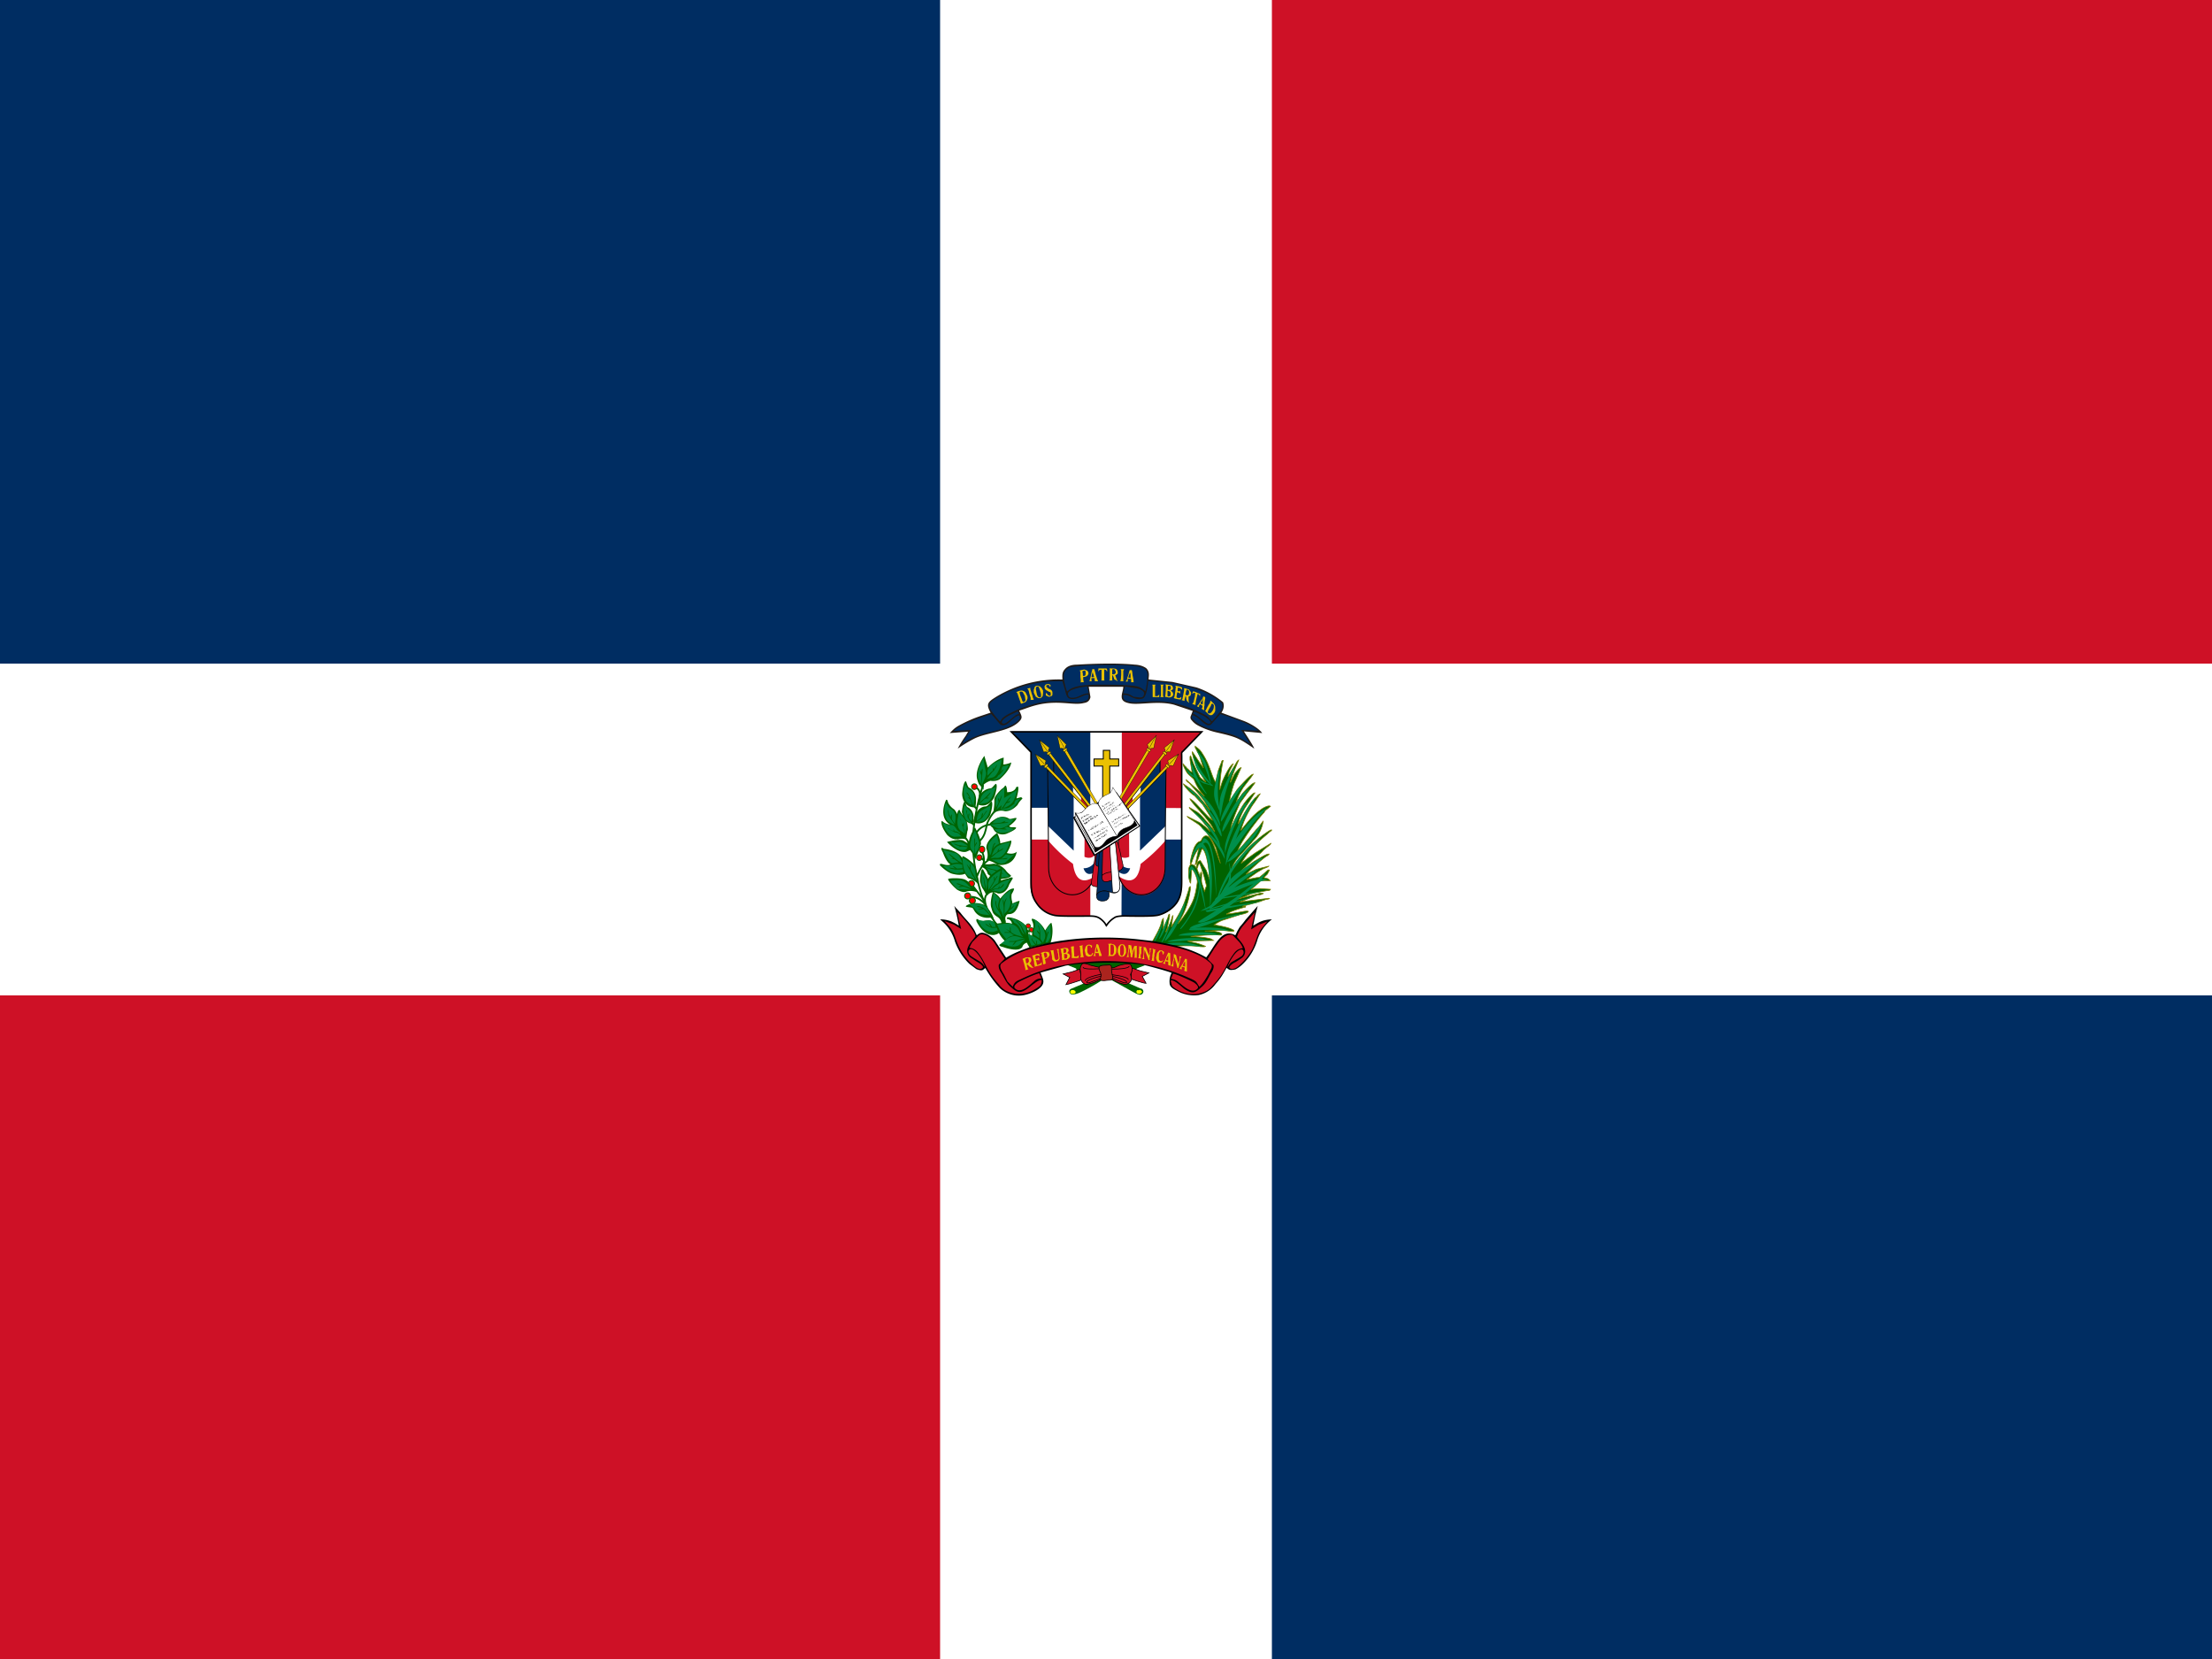
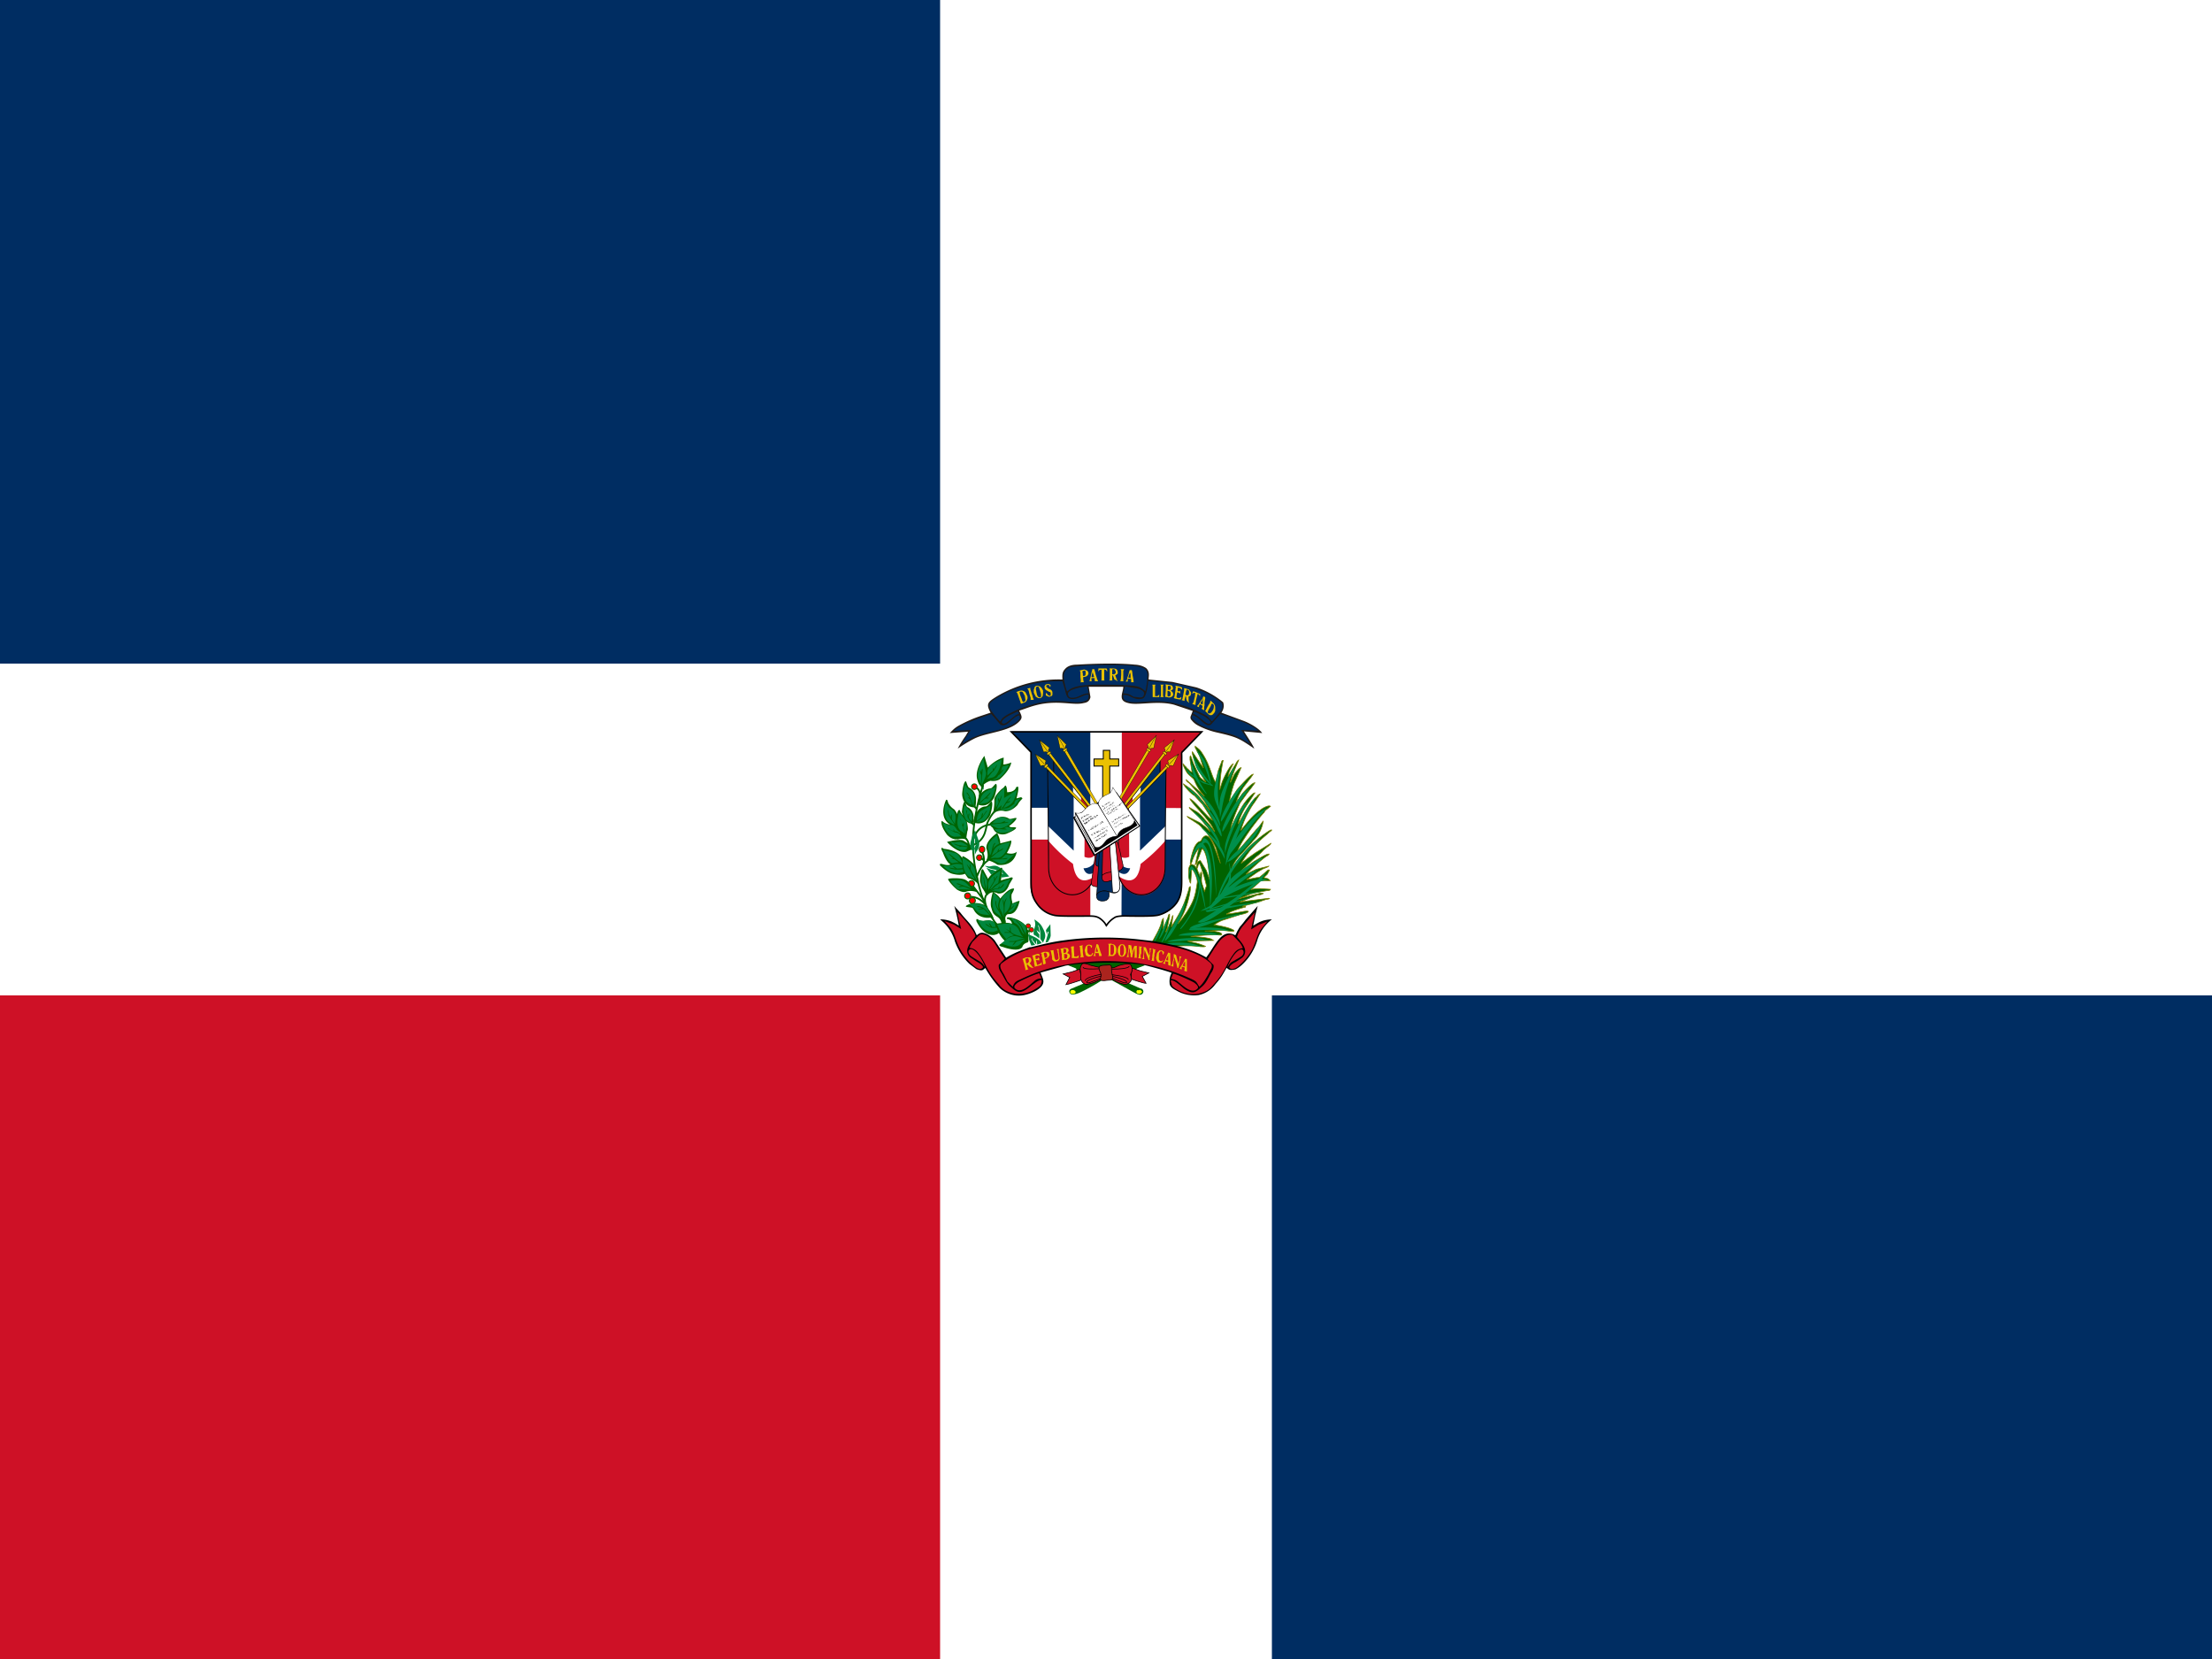
<svg xmlns="http://www.w3.org/2000/svg" xmlns:xlink="http://www.w3.org/1999/xlink" viewBox="0 0 640 480">
  <path d="m0 0h640v480h-640z" fill="#fff" />
  <path d="m0 0h272v192h-272zm368 288h272v192h-272z" fill="#002d62" />
-   <path d="m0 288h272v192h-272zm368-288h272v192h-272z" fill="#ce1126" />
+   <path d="m0 288h272v192h-272zh272v192h-272z" fill="#ce1126" />
  <path d="m307.4 196.6a35 35 0 0 0 -19 4.9c-2.6 1.6-3.2 2.1-1.8 4.7l-3.3 1.1a38 38 0 0 0 -6 2.7c-1.2.7-1.6 1.2-2.5 2.1l5.3-.4-.7 1.2q-1.3 1.8-2.3 3.7 2.1-1.5 4.6-2.8c3.8-2 10.7-2 13.5-5.4.7-.9.3-1.4-.3-2.8 2-.6 2.9-1.1 5.4-1.7 6.1-1.4 10.3.3 13.3-.5q1.6-.2 1.9-1.7l-.5-3h10c0 1.7-1.7 4 1.4 4.7 2.8.8 8.4-.8 13.3.5l5.4 1.8-.5 1.3q-.4.8.2 1.4.8 1 2 1.6a22 22 0 0 0 5.6 2c5.7 1.3 6.2 1.7 10.5 4.6-.3-.9-2.3-3.9-3-5l5.3.5c-1-1.4-3.7-2.9-5.3-3.5l-6.5-2.4q1-1.5.5-3a24 24 0 0 0 -7.7-4.3l-7-1.6-6.8-.7c-.3-.3.6-2-.8-3.3q-1.3-.9-3.3-1c-5-.5-11.6-.3-16.6 0q-2.2 0-3.3 1c-1 1-1.1 1.5-1 3.3" fill="#201b18" />
  <g fill="#002d62">
    <path d="m308.7 200.1c.8-.6.9-.8 2-1.2 2.6-.9 6.6-.8 9.3-.8q3.3 0 6.5.2c3.2.2 3.4.5 4.9 1.7q.5-2.1.6-4.5c.1-1.8-1-2.3-2.5-2.6-2.6-.6-7-.5-10-.5a63 63 0 0 0 -9.7.6c-1.2.4-2.2 1.4-2 3 0 .9.6 3.6 1 4.1z" />
    <path d="m289.4 208.7c.4-.4.1-.8 2.2-2a35 35 0 0 1 9.3-3.4q4-.7 8-.3 2 .3 4 .1s1.3-.3 1.7-.6c.4-.4.4-1.4.4-1.4-.9-.7-3.4 1.8-5.6 1-.7-.2-1-1.4-1.2-2.3l-.8-2.7a35 35 0 0 0 -15 2.8c-1.8.8-4.6 2.2-5.7 3.3-1 1 0 2.4.6 3.1.6.9 1.6 2 2 2.4zm35.6-7.6c-.2 1.4.8 1.8 2.1 2 2.7.4 6.7-.8 12 .2a35 35 0 0 1 6.4 2c.8.4 3.6 1.6 4.1 2.2l1 1.2c.3-.1 1.8-2 2.1-2.4.7-.7 1.5-2 .6-3.1a25 25 0 0 0 -5.7-3.3 39 39 0 0 0 -7.8-2.1c-2.5-.4-7.6-.8-7.6-.8s-.3 4.7-1.6 5.1c-2.5.8-3.8-1.4-5.6-1" />
    <path d="m345 207c-.2.6-.5.7.9 1.8 3 2.6 8.4 2.7 11.6 4.1 1.7.8 2.6 1.4 4.1 2.3-.1-.5-2-3.2-2.5-4l4.9.2-.2-.2c-2.2-1.9-7.9-3.7-10.7-4.6l-2.5 2.8q-.4.6-1.3.4-1.2-.6-2-1.5c-.6-.5-1.6-1.3-2.3-1.4zm-20-6.4c1.7.1 1.9.4 3 1l1.8.2c.9 0 1-.2 1.2-.9.3-1-1.3-1.6-2-1.7l-3.5-.6zm-10 0-.4-2c-1 0-6 .8-5.6 2.3q.1.9 1 1c2.2.1 2.6-1.2 5-1.3m-25.2 8.4c.7 1.3 2.6-1 3.7-1.8.6-.5.7-.4 1.4-.7l-.4-.7-2.7 1.3c-.8.5-1.8 1-2 2z" />
    <path d="m345.1 206.5q.4 0 .8.3c1.6.9 3.5 3.3 4.3 2.4.4-.5-1.3-1.7-1.8-2l-2.8-1.3zm-50.2.5c.2.7.5.8-.8 1.9-3.2 2.5-8.4 2.7-11.7 4.1-1.7.7-2.6 1.3-4 2.2 0-.4 2-3.2 2.5-4l-5 .3.3-.2c2.2-2 7.8-3.7 10.6-4.7l.9 1 1.6 1.9q.4.5 1.3.3c.9-.2 1.6-1 2-1.4.6-.5 1.6-1.4 2.3-1.4" />
  </g>
  <path d="m295.7 199.8q-.7 0-1.3.3c-.1 0-.5.2-.2.3q.2.2.3.6l.3.9.5 1.4q0 .3.2.3l.8-.3q.5-.1.8-.7l.2-.5v-.4q0-.3-.2-.6l-.4-.8q-.3-.3-.7-.4zm-.2.3q.4 0 .6.5l.4.7.2 1.3q-.1.3-.5.5-.3 0-.4-.3l-.2-.6-.4-1-.2-.8q0-.3.4-.3zm1.7-.9.3.3.2.6.1.5.2.7.2.6v.6s0 .2.1 0h.5q.2 0 .3-.2l-.2-.3-.2-.8-.2-.5-.1-.4-.3-.9v-.3q0-.2-.3 0zm3-.8q-.5 0-.8.3l-.3.9v.8l.6 1.2.7.4h.6q.5-.2.7-.7l.1-.8v-.7l-.4-.7-.5-.5zm0 .2q.3 0 .5.6l.4 1.2.1.5v.7q-.3.3-.7.1l-.4-.5-.2-.8-.1-.6q-.2-.4 0-1zm2.3-.5-.3.5.1.7.4.4.9.5q.4 0 .4.4v.5q0 .3-.4.2l-.4-.2-.4-.6-.2.1v.6l.4.2.5.2q.3 0 .6-.2.3 0 .4-.4v-.7a1 1 0 0 0 -.6-.8l-.6-.3-.6-.5q0-.4.2-.5h.6l.3.5q.1.2.1 0 .1-.4 0-.6l-.6-.2-.6.1zm11.2-4.4-.9.2-.4.1.2.4v1.5l.1.8v.6q-.2.2.2.1h.6q.1 0 0-.3l-.1-.6v-.6l.6-.1q.7-.2.9-.8a1 1 0 0 0 -.4-1zm0 .3q.4 0 .4.5v.5q0 .5-.5.6-.2 0-.3-.2v-.6q-.2-.4 0-.7h.3zm2.6-.4q-.4 0-.3.3l-.2.7-.2 1-.3 1.2q-.1.2 0 .3h.5q.1 0 0-.3v-.5s0-.2.1-.1h.8v.6q0 .2.2.3h.7q.2-.2-.1-.4l-.2-.7-.3-.9-.1-.5-.3-1zm-.2.8.4 1.3q.1.2-.2.2-.3.1-.5-.1l.1-.5.2-.7zm3-1h-1.3v.5l-.1.4.3-.3q.1-.2.4-.2h.3v2.9l-.1.2h.9q.2 0 0-.1v-3q0-.2.3 0h.2l.2.4h.2l-.1-.5q0-.2-.2-.3zm2.8 0h-.8s-.2 0-.1.1q.2.2.1.5v2.5q0 .2-.2.4h1q-.1-.1-.1-.3v-1.2q.3 0 .3.3l.2.5q0 .3.3.5.3 0 .5.3l.3.1-.2-.3-.3-.8-.2-.5q0-.2.2-.2l.5-.4v-.6l-.2-.5q-.2-.2-.4-.3l-.6-.1zm.3.2q.3 0 .4.3l.2.4v.4q-.2.3-.5.4h-.5v-1.3q0-.2.4-.2m2.2.4v1.2l-.1 1.4-.2.4s0 .1 0 0l.4.1h.5q.1 0 0-.2v-2.7q0-.2.2-.4v-.2h-1zm2.5-.2-.3.9-.1.5-.3.8q-.1.7-.4 1-.2.2 0 .2h.5q.2 0 0 0v-.6q0-.3.3-.2h.6l.1.6q-.1.4 0 .4h.7s.2 0 0 0l-.1-1-.2-1-.1-.9-.1-.5s0-.2-.2-.1h-.4zm0 .8q.2.3.2.6v.8c.2.3-.2.1-.3.1q-.4 0-.3-.2l.1-.4.2-.5zm6.5 3.5q.1.3.1.4v3.2h1.9v-.8q-.3.5-.7.5h-.5v-2.9l.1-.4zm2.3 3.6h1l-.2-.4v-2.9l.2-.3h-1c0 .2.2 0 .2.3v2.9zm1.5-3.7q.1.3.1.4v1.2l-.1 1.4-.1.5s-.2.1 0 .1l1.1.2q.5 0 .8-.2.6-.4.4-1 0-.2-.3-.5l-.4-.3a1 1 0 0 0 .7-.5q0-.5-.2-.8l-.2-.2-.5-.1zm.8.4.6.1q.3.4 0 1l-.2.1h-.5v-.8zm-.2 1.5q.5 0 .8.3.1.3.1.7 0 .6-.6.6-.3 0-.3-.3zm1.8 2 .3.2.9.2.8.1.2-.5q0-.3-.2-.1a1 1 0 0 1 -.9.1q-.3 0-.3-.4l.2-1.2.4.1q.3 0 .4.4l.1-.3v-.7c-.1 0-.2.4-.4.2q-.4 0-.4-.2l.1-.8q.5-.1.9.3l.3.3v-.7l-.5-.2-1.3-.3c-.3 0 0 .2 0 .3l-.2 1.7-.2 1.2zm3-2.8v.6l-.3 1.6-.2 1c0 .1-.4.2-.1.3l.7.2q.1 0 0-.3l.2-.7.1-.4q.2.1.2.4 0 .6.3 1.1l.6.5-.2-.5v-1.4q.2 0 .5-.2.3-.5.2-1l-.6-.8-1.2-.4zm.8.4a1 1 0 0 1 .6.4q.1.6-.1 1.1-.3.3-.6.1-.4 0-.3-.2l.2-1zm1.5 1.2.5-.2s.3-.1.4 0q0 .2 0 .4l-.1.7-.4 1.6-.3.4q0 .2.3.2l.6.2q0-.1 0-.4l.2-1.2.4-1.6q.3 0 .5.3l.2.5q0 0 0-.4l.1-.4-.8-.3-.6-.3-.7-.2zm0 0v.1m3.4.7q-.2 0-.3.4 0 .3-.3.5l-.9 1.4-.4.4q-.1.2.2.3.2.1.4.1-.2-.2 0-.5 0-.3.3-.3l.6.4v.5q-.2.1-.2.4l.5.3s.3.2.2 0v-.8l.1-.5v-.8l.2-1.2q0-.3 0-.4zm-.3.7s.1.1 0 .2v1.3q-.1.1-.4 0t-.2-.4l.4-.6zm2.2.5-.1.6-.4.6-.4.7-.5 1h-.2l.5.5.6.6q.6.4 1.1.1l.5-.5.3-.6v-1q0-.7-.5-1.2l-.6-.6zm.6.9q.5.3.4.8 0 .8-.5 1.4-.3.5-.7.6t-.6-.3l.2-.6.8-1.4q0-.3.3-.5z" fill="#eac102" />
  <path d="m308.8 279.2 2.5 1 1.8 3.4c.7.5.6.4 1.3.6l-4.3 1.8c-1.2.4-.7 1.5-.1 1.7s2-.3 2.4-.5q3-1.4 6-3.3c.3-.2 1.7-1.1 2-1l7.6 4.2c.6.3 1.7 1 2.3.6q.6-.4.5-1-.2-.7-.8-.7l-4.1-1.8.9-.3c.3-.2-.2-.7.2-.6l1.9-3.1 2.3-.9c0-2.1-17.8-3.5-22.4-.1" fill="#006300" />
  <path d="m310 286.5c-.6.2-.5 1.4.8 1 .9-.3.2-1.3-.8-1m19 0q-.5.6.2 1 .6.2 1-.2c.5-.4.1-.6-.2-.8s-.1-.2-.4 0z" fill="#ff0" />
  <path d="m345.8 216v.3c1.7 3.2 1 1.7 2.4 5.9l-.8-1.1-2-3-.4-.6c-.2.3.4 2 .6 2.5.5 2 2.1 4.4 3.3 6.3l-.9-.7c-1-.8-.7-.6-1.3-1.7l-1.4-3-.8-2.2-.2.2v.9l.6 3.6c-.8-.3-.6-.4-1.3-1-.2 0-.4-.6-.6-.6l-.7-.8c-.1.4 1 2.4 1.2 2.6.4.6 1.8 1.6 2 2a14 14 0 0 0 2.1 3.7l.9 1.1-1.9-1.8-3.4-3c0 .4.6.8.9 1l2.3 2.6q1.2 1.4 2.2 2.8l1.5 2.5-.8-1.1-2.3-2.8q-1.2-1.3-2.6-2.4l-2-1.4c0 .3 1.9 2.7 3.2 3.4l1.2 1.3 1.2 1.3 1.9 3 .9 1.5c-.7-.2-4-4-4.7-4.7s-1-1-1.8-1.5c0 .4 2.3 3 2.8 3.5l.5.6 1 1.1c.6.8 1.8 2.2 2.2 3l.7 1.4-1.5-2-.9-1c-.7-.8-1.9-2.2-2.8-2.8l-2.2-1.3c-.1.2.4.6.6.8l.9.8a22 22 0 0 1 3.1 3.4q.9.8 1.4 2l-.7-.7-.7-.7-1.6-1.2-3.6-1.8c0 .3 1.3 1 1.6 1.2.7.5 2 1.2 2.5 1.9l.7.7q.8.7 1.3 1.6l1.2 1.7 1 2 1.3 4.5q-.8-2.2-1.7-4.6c-.4-1-1.4-3.8-2.8-3.3q-.7.4-1 1.2c-.3.7-.8-.2-2 2a18 18 0 0 0 -1.2 4.3v.7c.3-.1.5-.9.6-1.2.5-1.4 1-2.3 1.9-3.6l-1.1 4.9q.5-.3.6-1l1.4-3.7c1.6 1.1 2 7.2 2.3 9.3l-1.1-3-1.7-2.8c-1 .1-1 1.4-1.2 2.1q-.4-.8-1.3-1c-.5 0-.8.8-.9 1.4v2.2l.4 1.6.2.2.3-4.1c.6.3 1.8 3 1.6 4-.6 4-1 5.3-3.1 8.6l-1.2 1.7-.6.8-.7.8c1.1-2 1.6-2.7 2.4-4.9a24 24 0 0 0 1.2-5v-.9q-.4.1-.4.7c-1.8 5.7-2.1 6-5.1 11l.5-3.3q-.2 0-.3.6l-.2.6a18 18 0 0 1 -1.6 3.6q.1-.5.4-1.1l.7-3.4v-.7c-.3 0-.4.6-.5 1q-.7 1.7-1.4 3.3v-.3q.2-1.2.1-2.5v-.3q-.4.4-.5 1l-.3 1c-.7 1.9-1.5 3.1-2.5 5-.6-.1-.2 0 0 0l5.7 1.1c2.8-.1 4.6-.3 7.4 0 .4 0 2.1.3 2.4 0q-1.2-.5-2.5-.9l-2.7-.6 7.5-.2-.6-.4c-1.3-.5-4.6-.7-6-.8 2.5-.2 4.4-.4 6.8-.4.7-.2 2.9.5 2-.5-1-.6-3.8-.7-4.7-.6l4.4-.2c.7-.2 5.3.8 3.7-.2-1.3-.7-4-1.2-5.4-1.4q1.1-.8 2.3-1.3l5.3-1.7c2-.3 3.5-1.3.9-.9q-2.6.5-5 .8l1.3-.7q2-.8 4-1.3.3 0 .3-.2l-.2-.1h-.8a65 65 0 0 0 7-2q.5 0 .9-.2l-.2-.1-6.4.8-2 .3 5-2c.4 0 1.6-.2 1.8-.5q-.4-.2-1.1 0l-4.7 1.2-1.8.5c5.6-2.1 3.4-1.5 8.6-2.5q1 0 1.1-.4l-3-.2q-1.6 0-2.7.3l2.2-1.9c.6-.5.3-.7 1.4-.7h2c-.8-.9-1-.5-1.8-.9l1-1 .5-1q.2-.1 0-.2h-.3l-2.3 2c-.4.2-.3.2-.9.2l-3 .6 3-2.1 1.7-1c.5-.2 1.6-.6 1.7-.8l-3.6.9-3 1.5a46 46 0 0 1 5.8-5.2c.2-.1.8-.4.9-.7h-.3c-1 .2-3.2 1.7-4 2.1l-3.8 2.8 2.7-2.6.5-.5 1.1-1q1.2-.8 2.2-2l1.1-.9c.3-.2 1-.7 1-1l-4.4 2.7-2.1 1.5-2.1 1.6q1.3-2.2 2.9-4.1a46 46 0 0 1 4.7-4.4q.6-.6 1.2-1v-.2c-.4 0-1.6.9-1.9 1.1a39 39 0 0 0 -4.7 4l-.7.8-2 2.4-2.4 3.6c.5-2.2 2-4 3.2-5.2l2.7-3 .4-.5a10 10 0 0 0 3-5.8l-1.3 1.8-.7.7-5.4 6.3c.2-.9 1.3-2.8 1.8-3.5a63 63 0 0 1 5.6-7.5l.3-.3q.1-.4.8-.9l1-.8c-.5-.5-2.4.6-2.7.9-2.4 1.6-4.1 3.9-5.9 6.1a26 26 0 0 1 2.4-5.7q.7-1.3 1.6-2.5l1.6-2.4q-.6.2-1 .8l-.5.4c-2 2.3-3.3 4.8-4.8 7.5.1-1.3 1.3-3.7 2-4.8l2.8-4.2c-.5-.1-2 1.6-2.3 2q-1 1.2-1.8 2.6a31 31 0 0 0 -2.7 5.5l-.2.4c.1-1.8 2-6.1 2.7-7.6l1.6-2.2.5-.7 1.1-1.4 1.1-1.5c-.7-.2-3.2 2.6-3.7 3.2l-1.7 2.5c.3-1.4 1.3-3.3 2.1-4.5l2.1-2.7.7-1c-.8 0-4 3.7-4.7 4.5l-.7 1.1-1.1 1.7-.2.3-.2.3a37 37 0 0 1 1.4-5.3l2-4.5c-.5 0-1.6 1.4-1.9 1.8l-1.2 2.5c.1-1.2 1.8-5 2.4-6.5q-.4.2-.8 1l-2.3 3.8c.1-1.3 1-2.6 1.5-3.7-1 .4-2.8 4.2-3.2 5.3l-.5 1.6-.2.6q.1-4.2 1-8.5-.4 0-.5.6l-.3.7-.6 1.6-.8 3.4c-1.2-1.7-1.5-4.8-3.9-8.4-.7-1.1-1-1.2-2-2zm1.3 33.8c1 2.8 1.3 3.7 2 6.6l-.2.3-.4 1.2-.8-2.5c-.2-1 .2-2.8-.2-3.1-.2.5-.2.5-.2 1.4l-.5-1c-.5-1.6-.6-1.1-.2-2q0-.5.5-.9z" fill="#006300" stroke="#808000" stroke-width=".2" />
  <g fill="#008f4c">
    <path d="m354.4 245.1c.4-3.8 5-12.8 6.5-13 .2 0-1.6 2.5-2.8 5a57 57 0 0 0 -3 7.3l-.7 2.6zm10.2-2.3s-.8.9-1.9 1.8a44 44 0 0 0 -9.6 13.8c-2 5-1.5 3.7-.9 1.3a35 35 0 0 1 9.7-15.1c1.4-1.2 2.8-2.1 2.7-1.8m-11.8-8.6c0-3.4.4-4.6 2.4-8.8 1.2-2.7 1.7-3.5 1.9-3.3q0 .3-.3 1a50 50 0 0 0 -3.4 11.7l-.4 1.7zm-5.6 19.4a20 20 0 0 1 -1.4 8.8c-.7 1.8-3.5 6-4.2 6.4-.3 0-.2 0 .5-1a22 22 0 0 0 5-13.4q-.2-4 .1-.9z" />
    <path d="m355.8 250.3c.4 1.2.5 4 0 5.5a11 11 0 0 1 -7.2 7.5l-1.3.3 1.2-.7a12 12 0 0 0 7.3-11q0-1.4-.2-1.6 0-.6 0-.8z" />
    <path d="m365.7 257.9-4.4.8-9.3 1.6-.1-.3a169 169 0 0 1 13.8-2.1m-18.5-39.7c1.5 1.8 1.8 2.6 2.6 5.7.5 2 .6 2.6.5 2.6l-.4-.7a34 34 0 0 0 -3.2-7.7l-.6-1zm-1.6 2.2c.6 2.2 1.1 3 3.3 5.3q2 2 1.9 1.7 0-.2-.4-.6a34 34 0 0 1 -4.6-6.9l-.6-1s0 .7.4 1.5m13.4 7c-2.4 2.2-6.3 9.2-5.7 10.3.1.1 1.1-1.5 2.2-3.6a48 48 0 0 1 3.4-5.8l1.4-2zm1 1.8c-2.6 2.4-6.9 10.2-6.3 11.4.1.2 1.2-1.6 2.4-4a54 54 0 0 1 3.9-6.4l1.5-2.1zm-15.2-7.1c.4 2.3.8 3 2.6 5.6q1.8 2.4 1.7 2 0-.2-.3-.6a34 34 0 0 1 -3.7-7.5l-.5-1.1z" />
    <path d="m348.4 226.7 2.6.7q-.1-.3-.7-.4c-1.7-.5-6.4-2.6-6.5-3.4l-1-1.5s4 4 5.6 4.6m16.2 8.3c-3.6 2.5-10 11.2-9.5 12.8 0 .3 1.7-1.7 3.6-4.4a66 66 0 0 1 5.7-7.3l2.1-2.3s-1 .5-1.9 1.2m-.5 5.3c-1.6 3.2-7.7 9.3-9 9a15 15 0 0 1 3.1-3.3 52 52 0 0 0 5-5.4l1.6-2q0 .5-.7 1.7m-21.4 22c-.6 3.1-4.5 9.8-5.7 9.9-.1 0 .7-1.7 2-3.7a47 47 0 0 0 3-5.8l1-2zm10-18.9q-1.2-3.2-5-6.6c-2.4-2.2-3.2-2.5-1-.5a29 29 0 0 1 6.3 8.8s0-.8-.3-1.7m1.8 25.5c-2.8-.8-10-.7-10.5.1 0 .2 1.6.2 3.8.1a47 47 0 0 1 8 .3zm-3 1.2c-2.9-.7-10-.3-10.5.6h3.7a47 47 0 0 1 8.2-.1zm-3.2 1.6c-2.8-.7-10 0-10.5.8l3.8-.2a48 48 0 0 1 8.1-.2z" />
    <path d="m346.4 273.5c-2.3-1-8.6-1-9-.3-.2.2 1.3.3 3.2.2l5.2.3 1.8.3zm11.2-8.9c-6 1.7-13 2.7-13.4 4.1 0 .2 2.6-.2 5.2-1.2a56 56 0 0 1 7.5-2.4c1.5-.3 2.7-.6 2.7-.8 0 0-1 .4-2 .3m7.6-3.7-5.2 1-8 1.5c-2.4.5-2.9.6-3 .3l-.2-.3a198 198 0 0 1 16.4-2.5m-1.8-1.5-4.3 1.2-9 2.5-.2-.2a169 169 0 0 1 13.5-3.5" />
    <path d="m362 252.4c-4.1 1.7-12.2 8.8-12 10.5 0 .3 2-1.3 4.4-3.6a64 64 0 0 1 7-5.8l2.6-1.8z" />
    <path d="m365 254.4c-4 .3-13.3 4.4-13.5 6 0 .3 2.1-.5 4.9-2a56 56 0 0 1 7.8-3.2l2.8-.8z" />
    <path d="m364.8 254.8c-10.3 8.7-16.1 13-18.2 12-.3 0 3.8-2.4 7.3-4.7a78 78 0 0 0 9.4-7l3-2.7zm-11 2.8c2-3.4 3-4.4 7.5-7.2 2.9-1.8 3.9-2.4 4-2l-1 .8a56 56 0 0 0 -11.8 10.7zm1.1-9.8c.4-3.8 6.8-16.5 8.2-16.7.2 0-1.5 2.5-2.7 5a57 57 0 0 0 -3 7.3l-2.8 7zm-2.7-14.6c-1.1-2.6-1.2-3.6-.4-7.2q.7-3.3 1-3v.9a29 29 0 0 0 .2 11s-.5-.8-.8-1.7m2 13.9a15 15 0 0 0 -4.5-6c-2.2-2-2.9-2.3-.9-.4a26 26 0 0 1 4.9 6.6l.7 1.3zm-10 2.9c2-7.4 3.7-6.1 3.7-6.1 4.4 4.2 2.2 18.7 2.2 18.7 0-29.6-5.9-12.6-5.9-12.6" />
    <path d="m345.9 249.5c2-7.4 2.5-7 2.5-7 3.7.7 3.5 17 3.5 17-1.6-28-6-10-6-10m-2 5.7c0-5.3 1-4.5 1-4.5 3 2.7 4 13 4 13-4.6-20.8-5-8.5-5-8.5m9-15.5c-.8-2.9-3.6-5.8-6.4-9.5-3.5-3.2-4.6-3.7-1.5-.7 2 1.2 6 7 7.2 10.5q1 2 1.2 2c.2 0 0-1.1-.4-2.3z" />
    <path d="m352.7 237.2a18 18 0 0 0 -5.2-7.4l-1.6-1.5a60 60 0 0 1 7.1 10.7c.1 0 0-.9-.3-1.8m-15 29.3c-.1 1.5-1.8 5.1-2.4 5.2l.8-2 1.7-4v.8zm-1.4.9c-.2 1.6-1.9 5.1-2.5 5.2l.8-1.9a24 24 0 0 0 1.8-4.1v.8zm2.2.1c-.2 1.6-1.9 5.2-2.5 5.2l.9-1.9a24 24 0 0 0 1.7-4.1z" />
  </g>
  <path d="m284 227c0 .8.2 1 .6 1.5v-1.5q-.2-.1-.6 0" fill="#00873f" />
  <g fill="none" stroke="#006300" stroke-width=".6" transform="matrix(.852 0 0 .852 -106.1 -20.4)">
    <path d="m455.2 304-.9-.8m1.8-4.6-.8-1m-1.7 13.5c-.3-2.1-1.5-2.8-1.5-2.8m11.3 30c-5.4-6-7.1-16.7-7.1-16.7 1.7-4.6 4-5.6 4-5.6m-4 5.5c-1.8-7-1.3-14.2-1.3-14.2a71 71 0 0 1 3.4-16.8m-3.5 19.3c1.4-6.6 6.9-5.8 6.9-5.8" />
    <path d="m454.8 311c5-2 4.3-6.3 5.2-8 1.3-2.7 2.3-3.5 2.3-3.5m-2.6 32.9c-1.7-4.2.3-5 .3-5m-1 3.6c-2.1-2.7-4.8-2.5-4.8-2.5m3.9-10.3c1.3-2.4 0-4.8 0-4.8m.6 16.3-3.8-4.9m2.3-30.4c.5-2-1-2.9-1-2.9" />
    <g transform="matrix(.157 0 0 .157 442 224.2)">
      <path id="a" d="m91.4 426a6 6 0 1 1 -12 0 6 6 0 0 1 12 0z" fill="#f00" stroke-width="2" />
    </g>
    <use height="100%" transform="matrix(.157 0 0 .181 444.6 235.3)" width="100%" xlink:href="#a" />
    <use height="100%" transform="matrix(.157 0 0 .157 443.7 248.3)" width="100%" xlink:href="#a" />
    <use height="100%" transform="matrix(.169 0 0 .169 440 252)" width="100%" xlink:href="#a" />
    <use height="100%" transform="matrix(.169 0 0 .169 438.7 256.2)" width="100%" xlink:href="#a" />
    <use height="100%" transform="matrix(.169 0 0 .169 440.3 257.8)" width="100%" xlink:href="#a" />
    <use height="100%" transform="matrix(.123 0 0 .123 463.2 286)" width="100%" xlink:href="#a" />
    <use height="100%" transform="matrix(.123 0 0 .123 464.3 287.3)" width="100%" xlink:href="#a" />
    <path d="m458.8 316.6a2 2 0 0 0 -1.1-1.2m14.7 24.1c1.6 1.2 2 .5 2 .5" />
  </g>
  <g fill="#006300">
    <path d="m298.2 271.8c-.9-3-.7-3.6-.7-3.6m-6.5-1.7s-.5-1.2.4-1.9c.4-.4 2.5.8 3.6-3.9q0-.2-2.1.7v-.4s-.4-1-.2-2.3c0 0 .7-1.1.7-1.6 0 0-1.3-.5-4 2.9 0 0-.2-.7-2.1-2 0 0-1 3-.5 4.6.4 1.3.4 1.8 1.8 2.7 0 0 1 .5 1.2 2l1.2-.1zm-2 3.4q-.3.4-1.3.6c-3.3.4-5.2-4-5.2-4-.1-1 .3-.5 1-.2.9.3 1.2 0 2.2 0 1.4-.2 2.9 1.1 2.9 1.1.8.8 1 2.3 1 2.3q-.4.2-.5.2zm-4-8c-3.4-1.5-5.5.2-5.5.2-.2.2.2.3.2.3 2.2.3 1.5.1 2.4 1.4 1.6 2.2 4.4 1.7 4.4 1.7.5.2 1.1.8 1.1.8-.2-1.9-2.5-4.4-2.5-4.4zm-6-14c-.7-.5-.6.4-.6.4-1.4-2.5-5.3-2.7-5.3-2.7l-.5-.3c-.6 0 .2 1.3.2 1.3 1.1 3.1 2.2 3.5 2.2 3.5-1.3.7-3.4-.9-3 .3 2.1 2.1 3.5 2.4 3.5 2.4 2.6.7 3.7 0 3.7 0q1 1.5 1 1.3c2.4.7 2.9 2 2.9 2 0-2.6-1-5.7-1-5.7a12 12 0 0 0 -3.1-2.5" />
    <path d="m297.2 272.7c-1.3.4-1.4 1.3-1.4 1.3-1.2 1.7-5.6 0-5.6 0-1.4-.3-1-.7-1-.7l1.6-1a9 9 0 0 1 -2.7-5c3.6-.7 4.7 0 4.7 0-.2-1.4-1.4-1.4-1.4-1.4-.3-.5.3-.5.3-.5a8 8 0 0 1 5 2.3c1.2 1.7.8 3.4.8 3.4.3 1.7-.3 1.6-.3 1.6m-14.9-14.7c-1.8-.5-2.8 0-2.8 0-1 .4-2.6-.6-2.6-.6-2.2-1.9-2.6-3-2.6-3 0-.3 1.9-.3 1.9-.3 2.6 0 3.2.5 3.2.5 1.3.7 1.2 1.4 1.6 1.7l1.4 1q.5.9-.1.7m3.4 1c1.3-1.5 3-.5 3-.5 2.5.3 3.3-2.6 3.3-2.6l1-1.7c.1-.7-1.1-.1-1.1-.1-2.2.5-2.3.7-2.3.7l.4-3.4c0-.6-.6-.2-.6-.2-3.1 1.8-3.5 3.1-3.5 3.1l-1.3-2.4c-.4-1-.7.1-.7.1-.6 3-.3 3.2-.3 3.2.4 1.6.8 2 .8 2q.9 1.4.7 1.4z" />
-     <path d="m304.2 267c-.5.1-1.8 2.2-1.8 2.2-1.6-3-3.7-3.4-3.7-3.4-.4.1 0 .8 0 .8.7 1.6 0 2.8 0 2.8q-.2 1.6 0 1.4c-2.5-1.3-2.6-1.1-2.6-1.1 0 1.6 1.8 4.5 1.8 4.5l4.5-1 1.5-.2c1.2-3.6.3-6 .3-6m-20.2-16.2c1.6.7 1.7 1.8 1.7 1.8.4 1.3 4.1 1.7 4.1 1.7 3-.3 2.7-1 2.7-1-1.7-1.4-1.2-1.3-2-2-1.3-1.3-3-1.4-3-1.4-2.3.4-2.8 0-2.8 0-.9.4-.7.9-.7.9m-3.6-5.4c-.7-2.7 1.7-6 1.7-6 2 3.8 1.7 4.8 1.7 4.8a25 25 0 0 1 -1.7 4.5c-.4-2-1.4-2.3-1.7-3.3" />
    <path d="m279 246.5c-2.5 0-5-2.9-5-2.9 3.9-1 4.7-.4 4.7-.4a23 23 0 0 1 3.6 2.5c-1.8 0-2.3.8-3.2.8z" />
    <path d="m277 242.8c-1.6.3-3-1.3-3-1.3-2.2-3-1.5-4-1.5-4q.3.2.4.3c.7.6 2 .8 2 .8-3.6-2.2-1.2-7.1-1.2-7.1.4-.5.6.7.6.7a5 5 0 0 0 1.8 2c.8 1 .8 1.4.8 1.4.3-1.6.8-1.2.8-1.2.4 1.3 1.9 2.3 2 3.2.6 2.5.2 2.8.2 2.8q-.4 2.3-.3 2.5c-1.4-.5-2.5 0-2.5 0zm8.4 6c.8-1.2 0-3.3 0-3.3-.3-2.3 3.1-4.5 3.1-4.5 1 1.9.9 3 .9 3l3.2-.8c.1 1.4-1.3 3.6-1.3 3.6 2.1.6 2.9-.4 2.9-.4-1 4.7-5.6 3.8-5.6 3.8a9 9 0 0 0 -3.2-1.4" />
    <path d="m278.3 234.9c.3-2.9.8-3 .8-3 .3.1.4 1.4.8 1.6 1.8.8 1.8 2.8 1.8 2.8 0 2.3-.4 2-.4 2-2.5 0-3-3.4-3-3.4m8.3.6c.9-3.3.3-3.6.3-3.6-.3 0-1 1.3-1.6 1.4-2.3.1-3 2.3-3 2.3-1 2.5-.5 2.4-.5 2.4 2.8 1 4.5-1.4 4.8-2.5" />
    <path d="m278.4 229.5c.3-3.3 1-3.5 1-3.5.3.2.5 1.7 1 1.9 2 1 2 3.2 2 3.2 0 2.7-.4 2.5-.4 2.5-3 0-3.7-2.9-3.6-4zm9.4.8c1-3.2.4-3.5.4-3.5-.4 0-1.1 1.3-1.6 1.3a4 4 0 0 0 -3.2 2.2c-.9 2.5-.4 2.5-.4 2.5 2.7 1 4.4-1.3 4.8-2.5m3.8 9c2.7-2 2.5-2.6 2.5-2.6-.3-.2-1.7.4-2.1.2-2-1.3-3.9 0-3.9 0-2.2 1.4-1.8 1.6-1.8 1.6 1.6 2.5 4.4 1.6 5.3.9z" />
    <path d="m291.5 241.1c2.6-1.1 2.5-1.6 2.5-1.6-.2-.3-1.5 0-1.8-.3-1.4-1.2-3.1-.6-3.1-.6-2.1.8-1.8 1-1.8 1 .9 2.2 3.3 2 4.2 1.5m-8.7-15.4c-1-3 2-7 2-7l1 3.4c2.4-2.5 4.6-2.9 4.6-2.9l-.1 2a7 7 0 0 0 2.3-.6c-.4 2.4-3.4 4.9-3.4 4.9-1.2.7-2.6.4-2.6.4-2.2.7-2.7 2.1-2.7 2.1-.2-1.3-.4 0-1.1-2.3m4.4 10c1.4-1.7 3.5-1 3.5-1 2 .2 3.7-1.8 3.7-1.8a6 6 0 0 1 1.4-1.8c0-.5-.6-.4-.6-.4l-1.1.3c.9-3.3.4-3.4.4-3.4q-.5.1-.5.2c-.5 1.5-2.6 1.4-2.6 1.4-.1-2.2-.6-1.9-.6-1.9-.3.6-1 1-1 1-2.1 2-2.1 2.9-2.1 2.9.1 2.4-.5 4.6-.5 4.6z" />
  </g>
  <g fill="#00863d">
    <path d="m286.8 247.7 1.4-1c.5-.3.3-.2.5-.7l.5-.7-.3.9 1.4-.8q-.1.4-.9.8l-1 .6-1.9 1.6c1.8-.4 1.4-.1 2.3-.2 1.9-.3 2.8-3 3.4-4.5a10 10 0 0 0 -3.5 1.1c-1.2.8-1.2 1.6-1.9 3zm-4.8 6.7q-.1-.6-.6-1c-.5-1-.5-1.2-1.2-2.3l-.5-1c.2 0 .6.8.9 1v-1q.3 0 .2.6c0 1 0 .9.6 2l1.3 2.2q0-.6-.3-1c-.4-1.4.5-3.1-3-5.2l-.9-.5c0 1.7.3 4.5 1.8 5.4l1 .4zm-.8-21.5q-.1-.6-.4-1.3c-.2-.4 0-.3-.4-.5l-.4-.5.5.2-.4-.8c-.3-.4-.2-.1-.5-.7.6-.1 1.2 1.7 1.3 2.1.5 1.4.4 1.2 1.3 2.3 0-.2-.4-.5-.4-.8-.2-.7.6-1.7-.2-3.4-.5-1-1.5-1-2-1.9l-.4-.8-.4 1.8c0 1.2.2 2.7 1 3.5q.6.5 1.4.8m4.5-8.5q.3-.2.8-.8l.8-.7-.1-.8c.2 0 0 0 .3.5l1-1.4c0 .3-.4 1-.6 1.2q-.2.6-.8 1l-1.6 2 1-.3c1-.2 1.4-.3 2.1-1.5a10 10 0 0 0 1.2-3.8c-1.5.6-3.1 1.3-3.9 2.7q-.3.6-.2 2zm-9.5 14.3c-.5-1-1.7-2.4-1.8-3l-.2-1.3q.3 0 .2.2l.2 1 .5 1c0-.7 0-.4.2-1 .3.4-.1 1 .2 1.6l.8 1.2c0-1 .6-2.4-.4-3.7q-.6-.7-1.3-1l-.9-1.4c-.7 1.5-.5 4.5.9 5.5l.8.5.4.2zm6.8-6c.6-.4.4-.6 1.8-1.7l.9-.9.9-.9c.1.3-.8 1.2-1.1 1.6h.6c-.1.4-.5.1-1 .3-.3 0-1.4 1.3-1.7 1.6l.8-.2c.9-.2 1.5 0 2.4-1.2.8-1 1-2.3 1.5-3.5-1.2.3-2.7 1-3.4 1.6-1 1-.9 1.7-1.2 2.6zm-4.8 9.3-.8-.8c-.5-.3-.6-.3-1.2-.4l-2-1.1q.2-.2.8.4l1 .4-.2-.5q.2 0 .3.2v.3c1 .1.8.1 1.7.7q0-.5-.4-.6l-.5-.5-.4-.6c-.8-1.2-1.7-.7-2.2-.8l-1.5-.6a6 6 0 0 0 1.7 3.1q.6.7 1.6.9zm-.8 7.5-1-.7q-.2-.2-.6-.2l-.7-.2h.7l-.3-.3-1-1q.3-.1.5.2l2.3 1.8 1.1.6c0-.6-1-2.4-1.8-2.8l-3.7-1 1.5 2.8c1 1.5 1.2 1 2 .9zm1.8-8.1-1.4-4.6q.2.1.3 1l.4.9.3-.7q.1.4 0 .9c-.2.4-.2.3 0 .8l.6 1.6v-1c.3-1 .5-1.6 0-2.8q-.9-1.4-2-2.5l-.3 1.8c-.2 1.2-.1 2.8.8 3.5.8.6.3.1 1.3 1zm2.7 5.8v-4.7q.3.2.2.4v1.5l.4-.7q.3.2-.1.6l-.4.8.1 2.1.4-.8q1-1.2.8-2.8l-1.2-3.4-.8 1.6-.5 1.9c-.3 1.6.2 1.9.7 2.7zm1.9-20.3c0-.4.2-2.5.1-2.7l-.2-.4-.2-.9q.3 0 .4.6v.1l.1-.6c0-.4 0-.2.2-.6q.1 0 .1.2v.3q-.2 2.2-.3 4.3l.4-.8c.3-.7 1-2 .9-2.8l-.8-4.1-.8 1.6c-.5 1.1-1 2.8-.7 4l.7 1.6zm-11 23.6 1.1 1c.7.5 2.3 1.2 3.1 1.2l1.8-.4-.2-.8-1 .1h-1.2l-1-.2c-.6-.2-.4 0-.9-.4l2 .3c-.6-.4-.4-.2-.8-.7.3 0 .9.5 1.2.7l1.6-.1-.1-1q-1.4-.5-2.9 0c-1.7.6-1 .4-2.7.3m2.2 4.3c0 .3 1.8 2.3 2.2 2.5l3.9.1-1.7-.7c-.8-.3-.8-.2-2 0q0-.4 1-.4l-1.5-.5-.2-.2h.5l4 1.5-1.1-1c-1.6-2-3.2-1.4-5.1-1.3m13.3-21.3.5-1c.3-.7-.1-.7 0-1.5q.3-.2.3.7l.7-1.6c.2.6-.9 2.6-1.1 3.2l-.4 1c1-1 2-1.5 2.2-2.4l.1-4q-1 .9-2 2.1-.8 1.4-.4 3.5zm-1.8 24.2 1-.5c1.5-.4.9.3 1.8-1l-.2.7c.7-.3.8-.7 1.3-1.2.2.3-.2.7-.4.9-.9.8-1.7.5-2.2.7l-1 .5c1.1-.2 1 0 2 .2 1.8.3 2.4-1.6 3-2.8l.5-.8a10 10 0 0 0 -4.5 2.2l-.6.6q-.4.2-.7.5" />
    <path d="m286.4 247.5c.6-.6.5-2.1 1-3q0-.3.3-.4 0-.2.3-.2c.1.2-.3.4-.4.7l-.3 1 .1-.1.1-.2q.6-.7 1.6-1.2l-.7-2.4-1.2 1-1 1.2c-.8 1.5.1 2.2.2 3.6m-.4 10 1.6-2.6v-1.2c.2 0 .1-.1.3.7.5-.8.2-.7.8-1l-.8 1.4-1.5 2.5c.4 0 .9-.6 1.1-.9l.6-.5.7-.4.7-3.6a10 10 0 0 0 -2.7 2c-1 1.2-1 1.6-.8 3.6m3.5-9 2-.3q0 .4-.9.4l-3.6.1.9.5.8.4q1 .5 2.1 0l2.7-2.4c-1.4.3-.6.4-2.5 0l-1 1zm-14.5-5c.6 1.2 2.3 2.6 3.8 2.4.7 0 .8-.3 1.2-.7h-.1l-.2-.1c-1.2-.3-1.3-.2-2.5 0l.5-.3-.9-.2-.8-.4q.1-.2.4 0c1.5.5 1.9.4 3.6.7-.2-.5-1.5-1.2-2.2-1.3-1.2-.1-1.6.5-2.8-.1m10 13.6-.5-3.3q.3 0 .3.9l.6 3c0-1.2.4-2 .1-3.2l-1.2-2.2a9 9 0 0 0 -.3 2.7c0 1 .3 1.3.8 1.9zm4.5-33.7.4-.5.5-.4q-.1.4-.6 1t-.9.8c-.7 1-.6.8-1.8 1.3 2.4.2 3.8-2.4 4.8-4.2-2.3.3-1.9.5-2.1 1.2zm.8 10.4.7-1.1c.4-.6.6-.2 1.3-.8-.2-.2-.2-.1-.9.1l1.2-1.5c-.7.1-2 2.3-2.3 2.8l-.8.9c.5-1.4.3-2.7 1-3.3l3.7-2.3q-.2 1.5-.9 3-.8 1.5-3 2.2m-9.2 4.4-1.1-1.6-.5-2.2c.3 0 .3.6.3.9l.3 1c.2-.8-.1-.3.3-1 .2.5-.3 1.1 0 1.5l.7 1c.3-1 .3-2.3-.3-3l-1.7-1.8c-.4.6-.4 2.4 0 3.3.3 1 .7 1.2 1.3 1.5zm1.4-.3c.5-.5 1.5-1 1.7-1.3l1.4-2c-.3-.1-.5.5-.7.7l-.6.9c0-.8.2-.2 0-1-.4.4-.2 1.2-.6 1.5l-1.1.8c0-1.1.5-2.5 1.4-3l2.5-1.4c.2.9-.5 2.8-1.1 3.6-.8 1-1.2 1-2 1zm4.6.3c.6 0 2.5 0 3-.4l.8-.3c0 .2 0 0-.3.4h1.1c0 .1.2.1-.6.2l-2 .2-2.7.3c1.8.6 2 1.6 4 .8 1.6-.6 2-1.2 3-2.4-2.6.6-2.8-1.5-5.2 0z" />
    <path d="m290.4 239.7c.6 0 .3 0 .9.2-.3.2-1.4 0-1.8 0h-1.8q1 1.3 2.9 1c1.3-.1 1.7-.4 2.7-1l-2-.7zm-.8 11.5-.9-.5c-1-.5-2 0-2.5 0l-1.3-.2a6 6 0 0 0 2.4 1c1.7.3.5.7 2.3-.3m.2 1.2.5.5q-.2 0-.5-.2l-.1 1.2 2.3-.3-2-2.2zm-3 .7 1.4-1q-.6-.4-1.5-.5l-1.3-.5.7 1zm6.7-20.6q-.8.7-1.7 1.2c-.9.4-1.8 0-2.4.6 1.5-.1 2.5.5 3.7-.6q1.1-1.2 2-2.6l-1.2.4-.3.5c-.3.4 0 0 0 .5zm-5 35 1 2.2 1.6 2 1-.7 1.3-.4c-.7-.3-.7-.6-1.1-.7h-1.7c.1-.3 0-.2.8-.2h.8q-.8-.7-1.6-1.2l1.6.9v-1.1c.4 0 .1.7.3 1.3q.3.4 1 .7t1.2.4l1.3.4c-.5-.8-.2.1-1.1-1.8a3 3 0 0 0 -1.4-1.6c-1.5-.9-3.3-.3-5-.2m1.9-2.3v-2.7l-.3-2.1q.2 0 .3.4l.1.6c.2-1 .3-1 .8-1.6 0 .2-.5 1-.6 2l-.1 2.7.2-.3.3-.3.5-.6c1.3-2 .5-3.2.5-3.8l.4-2-1.8 1.3c-1 1-2 2.8-1.3 4.3l.5 1 .4 1.1z" />
    <path d="m289.7 273 1.8.6c1.1.4 3 .5 3.8-.6.5-.6.8-.7 1.3-1.2q-1.2.2-2.2.5c-.6.2-.6.6-1.1 1l-.4.3q.2-.5.8-1.1h-1.8q.1-.3 1.3-.2c1.5-.2 1.8-.6 3.4-.8h.3c-2.4 0-3-1.7-5.9.4zm11-1.5v-1.2c-.5-.4-.5-.6-.8-1.2q.3.2.9.8-.1-1.1-.5-2.2c.3 0 .4.8.5 1.1.4 1.4 0 2.5.3 3l.7 1c.2-1 1.3-1.7 0-4.1-.7-1.5-1.3-1.8-2.5-2.7.1.7.3 1 .2 1.8l-.4 1.6c-.2 1.3.3 1.2.5 1.3zm-12-2.3-.3-.8c-1 0-1.3.4-2.8-.6q-.3-.1-.5-.6l1.6 1-.6-1q0-.2.1 0h.2l.7 1h1l-.2-.7q0-.4-.3-.6a3 3 0 0 0 -1.4-.6l-1.6.2-1.6-.3c0 .3.7 1.3.8 1.6.7 1 2.5 2.3 4 1.7zm-8.4-7.5h.1l.2.1 1.1.8c.5.4.5.7 1.1 1.2 1 .9 2.1.8 3.5 1l-.6-.7c-1.1-1.2-1-1.1-1.6-1h-1.1c0-.2.7-.2 1.2-.3l-.7-.3c-.6 0-.2 0-.9-.2.3-.4 1.8.2 2.5.8l1.6 1.8-.8-1.7c-.8-1.5-3-2-4.5-1.7l-1 .2zm9.5 3.9c-.5-1.8-1.5-2.6-1.7-3.7-.2-.7-.1-.7 0-1.4.4.5-.3.8.8 2.6 0-.6-.2-.8-.1-1.5l.4-1.4c-.1-.3-1.4-1.5-1.7-1.9-.2 1.6-.6 3-.1 4.6s1.4 1.3 2.4 2.7m8.6 8 1.1-.2-.7-1c-.5-.7-.4-.7-.2-1l.1.6.4.4q.3.5.8.9-.2-.7 0-1.2.1 0 .1.2l.1 1 1.3-.4c-.9-1.5-2.5-2-4-2.6l.4 1.8zm-2-3.2-.5-1c-.4-1-.4-1.3-1.2-2.2l-.4-.4-.3-.3v-.1c.2 0 .8.6 1 .8.5.4 1.6 2.8 2 3.5q-.2-.5-.2-1c.4-1-.5-2.4-1-2.7l-3.5-1.5q.6.5 1 1.2c.2.6.3.1 1.2 1 1 1.1 1 2.4 2 2.7z" />
    <path d="m302.9 270.4.1-.5c.2-.3 0-.2.3-.4q.2.2-.1.7l-.7 2.5c.8-.1.7-.1 1-.7q.4-.6.5-1.3l-.1-3.3-1 1.3c-.5.7-.2.3 0 1.7m-10.6-7.5c.3-.1.8-.8 1.1-1 .1.2-.5.9-.7 1-.6.6-.2 0-1 1 1.6.2 2.2-1.8 2.7-2.8l-1.5.4q-.2 0-.2.3l-.1.4q0 .4-.3.8z" />
  </g>
  <g fill="#ce1126" stroke="#000" stroke-width=".2">
    <path d="m307.6 281.8 1.9 1-1.1 2.1c.8-.1 3.6-1.1 4.6-1.4-.3-.7-.4-.7-.3-1.6l-.3-1.5-2.3.8zm24.8-.3-1.9 1 1.1 2c-.8 0-3.6-1-4.6-1.3.3-.7.4-.8.3-1.6l.3-1.5 2.3.8z" />
    <path d="m314.4 284.8a12 12 0 0 0 4-1.4c.4.3 2.1 0 2.1 0l1.1-.2a10 10 0 0 0 3.8 1.6c1.9-.1 2-1.6 2-1.6l-.3-1.3c1-1.6 0-2.8 0-2.8-.6-.6-3.5.3-3.5.3-2 1-2 .5-2 .5-.6-.8-2.6-.7-3.5 0l-2.5-.6c-2.2-.9-2.5-.4-2.5-.4-.8 1-.5 2-.5 2l.1 1c-.4 2.8 1.8 3 1.8 3z" />
    <path d="m321.6 282.4c4.7 1.1 4.4 1.8 4.4 1.8-.3.5-1.7-.2-1.7-.2-3.6-1.2-2.7-1.6-2.7-1.6zm-2.9 0c-4.7 1.1-4.3 1.8-4.3 1.8.3.5 1.6-.2 1.6-.2 3.7-1.2 2.7-1.5 2.7-1.5z" />
    <path d="m319 279.3c-2 .3-.5 1.8-.4 2.8 0 .5-.5 1.3 0 1.5.5.3 1.5 0 2.1 0 .8 0 1.3 0 1.2-1 0-.7-.3-1-.3-2 0-.6.1-1.4-.6-1.4z" fill="#aa241e" />
    <path d="m321.7 280.4c5.3 0 5-.9 5-.9m-5 2.5c5.4.7 4.7 1.5 4.7 1.5m-7.9-1.6c-5 1-4.5 1.9-4.5 1.9m4-3.5c-5.1.3-4.6-.5-4.6-.5" fill="none" />
  </g>
  <path d="m298.1 274c-2.7 1-4.5 1.6-7 3.1l-3.3-5a7 7 0 0 0 -2.2-1.8c-1.5-.7-2-.5-3 .3l-.6-1.3c-1.3-2.3-2.7-3.3-4.1-5.2l-1.4-1.5-.4-.5q.8 2.7 1.3 5.7-1.2-.8-2.4-1.3a9 9 0 0 0 -3-.5l1 .9a12 12 0 0 1 3.3 5.5 17 17 0 0 0 4.2 6.5l2 1.5c2 .8 1.9 0 2.6-.3a31 31 0 0 0 4.2 5.8 8 8 0 0 0 7.5 1.9q1.6-.4 3-1.2c3.4-2 1.7-3.6 1.3-5.2l7.2-2c5.6-1 16-1.2 22.7-.2.6.1 7.3 1.9 8 2.3a5 5 0 0 0 -.6 2.9c0 1.1 1 1.7 2 2.2a10 10 0 0 0 6.4 1.3 8 8 0 0 0 4.9-3.2c1.8-2 2.3-3.2 3.2-4.7 0 0 .5.5.9.6.3.1 1.5 0 1.8-.2q1.1-.6 2-1.5a16 16 0 0 0 4.1-6.6 12 12 0 0 1 4.3-6.3c-2.8.1-3.8.9-5.4 1.8l.6-3 .7-2.7-3.5 4q-.8 1.1-1.7 2.1c-1.1 1.8-.9 1.8-1.3 2.4-4-2.2-5.8 3.1-8.4 6.4-5-2.8-9.3-3.6-15.2-4.7l-3.5-.4a89 89 0 0 0 -22.7.2c-3.8.5-6.1 1.2-9.5 2z" />
  <g fill="#ce1126">
    <path d="m293 285.5c.5-1.3 1-1.6 2.2-2.1 3.6-1.7 5.4-2.4 9.5-3.5a53 53 0 0 1 7.2-1.3 67 67 0 0 1 12.3-.4 55 55 0 0 1 20.6 5.1c1.5.7 1.3.8 2.2 2.2 1-.8 1.9-2.4 2.5-3.4l1-2c.4-1.1-.3-1.5-.8-1.9-1.8-1.6-5.3-3-8.3-3.8a87 87 0 0 0 -42.7 0 25 25 0 0 0 -9 4.4c-.8.9.4 2.5.8 3.2l1 2z" />
    <path d="m280.5 274.2c1.4.3 2 .7 2.9 2 2 2.8 2.1 4.8 5.6 8.6a6 6 0 0 0 2.6 2.1 8 8 0 0 0 4.2.6 9 9 0 0 0 3.5-1.2s1.3-.7 1.7-1.2.4-1.5.4-1.5c-1-.3-3 1.7-4.2 2.5-2.2 1.5-3 1-4.7-.5-1.3-1.1-1.8-2.4-2.7-4-.4-.6-1-1.5-.8-2.5l1.7-1.7-2.1-3.2c-.8-1.3-1.3-2.2-2.4-3-.6-.5-1.9-1.2-2.8-.7l-2 2q-.5.7-.9 1.7" />
    <path d="m278.1 268.8-2.1-1.3-2.7-1 1.5 1.7c1.6 2 1.6 3.8 3 6.4a16 16 0 0 0 4.2 5q1.6 1.3 2.4.3c.1-.5-1.1-1.3-1.7-1.6l-2.1-1.4c-1.6-1.6-.4-3.5.8-4.9l.8-1c.2-.6-1.1-2.4-1.8-3.3s-2.5-3-3.4-3.8l.5 2.5zm23.2 14.3-.6-1.5c-.9.1-5.1 2-6.1 2.6-.3.2-1.5 1.1-1 1.7 1.7 1.8 4.2-.8 5.6-2a3 3 0 0 1 2-.8z" />
    <path d="m285 279.7c-.3-.1-.3-.6-1.2-1.3-.4-.3-2.6-1.5-3-1.9 0 0-.6-.5-.6-1.2.1-.6.6-.7.6-.7 2 0 4.2 4.8 4.1 5zm74.6-5.4c-1.5.3-2 .7-2.9 2-2 2.8-2.1 4.8-5.6 8.6-.8.9-1.4 1.6-2.7 2.1a8 8 0 0 1 -4.1.6 9 9 0 0 1 -3.6-1.2s-1.3-.7-1.6-1.2l-.4-1.5c1-.4 3 1.7 4.1 2.5 2.3 1.5 3.1 1 4.7-.5 1.4-1.1 1.9-2.4 2.8-4 .4-.6 1-1.5.8-2.5l-1.7-1.7 2-3.2c1-1.3 1.4-2.2 2.5-3 .6-.5 1.9-1.2 2.8-.7l1.9 2q.6.7 1 1.7" />
    <path d="m362 268.9 2.1-1.3 2.6-1-1.4 1.7c-1.7 2-1.7 3.8-3 6.4a17 17 0 0 1 -4.2 5c-1 .8-2.1.8-2.4.3-.1-.5 1-1.3 1.7-1.6q1.2-.7 2.1-1.4c1.6-1.6.4-3.5-.8-4.9l-.8-1a9 9 0 0 1 1.8-3.3l3.3-3.8q-.1 1.2-.5 2.5zm-23.2 14.3.6-1.5c.9.1 5.1 2 6.1 2.6.3.2 1.5 1.1 1 1.7-1.7 1.8-4.2-.8-5.7-2q-.7-.6-2-.8" />
    <path d="m355.2 279.8c.2-.1.2-.7 1.1-1.4.4-.3 2.6-1.4 3-1.8 0 0 .6-.5.5-1.2s-.5-.7-.5-.7c-2 0-4.2 4.8-4.1 5z" />
  </g>
  <path d="m297.4 277h-.6l-.9.4v.3q.2.1.2.5l.2.6.2.8.2.8q-.1.3 0 .3l.7-.2q.3-.1 0-.2 0-.2-.2-.6l-.1-.6q.2-.2.3.1l.5.5.6.3h.6q-.5-.3-.7-.7l-.5-.6q.4-.3.5-.8a1 1 0 0 0 -.4-.9zm-.2.2q.3 0 .4.3t.1.7l-.3.4q-.2.3-.5 0l-.2-1q0-.3.3-.3h.2zm1.4-.7q.2.1.2.4l.2.7.2.7v.5l.2.6q-.1.2 0 .3l1.8-.5q.3 0 .2-.2v-.6q-.2.1-.3.4l-.9.4q-.2 0-.2-.3l-.1-.4-.2-.7h.7q.2.2.3 0v-.5c-.1 0-.1-.4-.3-.3q0 .2-.2.4l-.5.1-.1-.5q-.1-.4.1-.5a1 1 0 0 1 .8 0c.1 0 .3.3.3 0q0-.2-.2-.5h-.5zm4.1-1.1h-.7l-.8.3c-.2.1.2.2.2.4v.5l.2.5.1.8.1.7v.4q.4 0 .7-.2.3 0 0-.2v-.5l-.2-.6 1-.5.4-.7-.2-.7-.4-.2zm-.3.2a1 1 0 0 1 .5.4l.1.7q0 .2-.3.3l-.4.2-.1-.4-.2-.8q0-.3.2-.3zm3.3-.9.3.3v.5l.2.6v.5l.1.7a1 1 0 0 1 -.7.5l-.3-.2-.2-.5-.1-.7-.1-.7-.1-.5q.1-.2 0-.3l-.8.1c-.2.2.1.2.1.4l.1.5.2 1v.5q0 .3.3.5t.5.3q.6 0 1.1-.3l.3-.5-.1-.8-.1-.8-.1-.6v-.3q.1-.2 0-.3h-.4zm2.6-.5-1 .2-.5.1.2.4q0 .6.2 1.1v.7l.1.8q-.1.2 0 .3l.5-.1h.6l.7-.3.3-.3.2-.4q0-.3-.3-.7l-.4-.2q-.3 0 0-.2l.3-.5-.1-.5q-.1-.3-.5-.3h-.3zm-.5.3q.4 0 .7.2v.6q0 .3-.4.4-.3.1-.4-.1v-1zm.3 1.5.5.1q.3.2.2.6l-.1.5-.6.2q-.2-.2-.2-.5v-.9zm1.7-2s.2 0 .1.2l.1.6v.5l.1.7v1.2q0 0 .2 0h1.2l.6-.1v-.9q0 .3-.3.4l-.3.2h-.3l-.4-.1v-.7l-.1-1.2v-.7q.1-.2 0-.3h-.4l-.4.1zm2.5-.3.1.2.1.4v.4l.2 1.6v.4s-.2.2-.1.3l1-.1-.1-.2-.1-.4-.1-.7v-.6l-.1-.8v-.5s.2-.2 0-.2zm4 2q-.3 0-.4.3t-.4.3-.6-.3l-.3-.5v-1.4q0-.3.2-.5.3-.1.7.1l.2.5q.3.1.2-.2l.1-.4-.5-.2a1 1 0 0 0 -1.1.2l-.3.3-.1.4-.2.6.3 1.2q0 .3.4.5l.5.2.7-.2q.3-.1.4-.4l.2-.4zm1.3-2.5h-.4l-.1.8-.2.5-.2 1.3-.3.7v.1h.7l-.2-.3v-.5q.1-.2.4 0l.5-.1.2.6s-.2.3 0 .3h.7q.1-.2 0-.4l-.3-.8-.3-1-.3-1zm-.3.8.4 1.3-.2.1h-.4q0-.2 0-.4l.1-.6zm4.3-1-1 .1.2.3v2.9c0 .1-.4.3-.1.3h1.4l.4-.3.4-.5.1-.7v-.7l-.2-.6-.3-.4-.4-.2-.5-.1zm0 .3q.4 0 .6.3l.1.5v1.4l-.2.6-.3.2-.5-.1v-2.6q0-.3.4-.3zm3-.1-.5.1-.5.6-.2.8v.8l.2.5a1 1 0 0 0 1 .8q.5 0 .8-.4l.4-.7v-1.2l-.2-.6-.4-.6zm0 .2q.5.1.5.5l.1.6v.9l-.1.6-.3.5q-.2.2-.4 0-.2-.1-.3-.4v-1.9q0-.3.2-.6zm1.4 3.5h.6q0-.1-.1-.4v-.6l.1-.6.1-.6.1-.5.1.5v.7l.2.6v.6q0 .4.3.4t.2-.3l.2-1 .2-.5.3-.9v2.5c0 .1-.3.3 0 .3h.6q.2.1 0-.1v-3.1s.2-.2 0-.2h-.7l-.2.5-.2.7-.1.7s-.1.2-.1 0v-.6q-.1-.2-.1-.4l-.2-1c0-.2-.2 0-.4-.2h-.4v1.2l-.2 1.3-.1.5q0 .3-.3.4zm3.3.3.6.1h.3l-.2-.4v-.6l.2-.5v-1.6l.2-.2q0-.2-.2-.1l-.7-.1s.2.2.1.3v1.7l-.1.5v.5zm1.1.3h.5q.3 0 .2 0l-.1-.5v-.9l.1-.6v-.6q.2.2.3.5l.8 2q0 .3.2.4.3 0 .2-.3v-.5l.1-.5v-.6l.2-.6v-.6s.4-.2.2-.3h-.6l.2.4-.1 1.1-.1.6-.2-.5-.3-.6-.2-.6-.3-.7-.6-.1q-.1 0 0 .4 0 .5 0 .8v.6l-.1.6-.1.6q0 .3-.3.4zm3-3q.3.3.2.4v.5l-.1.5-.1.7v.5l-.1.3v.3l-.2.2q0 0 .3.1l.5.1s.1 0 0-.1v-1l.1-.5v-.4q0-.3.2-.6v-.4q0-.2.2-.4h-.4l-.4-.2zm1.1 2.4a2 2 0 0 0 .4 1.3q.1.2.4.3h.6q.2 0 .4-.2l.3-.5q0-.1-.3.2-.3.2-.7 0l-.3-.4v-1.7l.3-.5.3-.2q.3 0 .4.3l.1.5q0 .3.2.1l.2-.5q0-.3-.3-.4l-.3-.2h-.8l-.3.4q-.3.2-.4.6l-.1.7zm3.5-1.3-.6 1.4q0 .2-.2.5l-.3.7-.3.4q-.2.1 0 .2l.5.1q.2 0 0-.3v-.4q.3-.1.5 0h.4v.8q0 .1 0 .2l.5.2q.3 0 .2-.1 0-.4 0-.8l-.1-.6v-2.1zm0 .8v1.5l-.6-.1q0-.2.1-.5l.4-.7zm1.5 3.3v-1.4l.2-.5v-.6q.3-.2.2.1l.3 1 .2.6.2.9q0 .3.3.3l.2-.6.1-.6.2-1 .2-.8s.4-.2.1-.3q-.2-.1-.5-.1l.1.4v.6l-.2.5-.1.6q-.2-.2-.2-.5l-.2-.7-.2-.7-.1-.5q-.2-.2-.5-.3t-.2.2v1l-.3 1-.1.6-.3.4c-.2.2.2.2.3.3zm3.4-2.3-.3.7-.4.7-.8 1.3s-.2.2 0 .2l.5.2v-.8l.5.1q.3 0 .4.3l-.1.6q-.2 0 0 .2l.3.1q.3.1.4.1v-3.6zm0 .7v1.6l-.5-.2s-.3 0-.2-.2l.3-.7z" fill="#eac102" />
  <g transform="matrix(.893 0 0 .893 -125.5 -33.3)">
    <path d="m474.5 281v40.6c0 3.6 0 5.9 1.8 8.1a11 11 0 0 0 6 4.2c1.7.3 7.7.2 9.8.2 4.6-.3 5.2.8 7 3 2-3.1 4.1-3.2 8.2-3 2 0 6.6.1 8.4-.3a9 9 0 0 0 5.4-3.3c2.4-2.7 2.2-6 2.2-9.6v-38.3c0-1.8-.2-1.3.7-2.2l5.8-6h-61.8l6.4 6.7z" fill="#fff" />
    <path d="m493.8 299v-24.7h-25.5l6.3 6.7v18z" fill="#002d62" />
    <path d="m504 299v-24.7h26l-6.7 7.1v17.7zm-10.2 10.3h-19.3l-.1 15.6c.9 6.8 6 9.2 10.4 9.1h9z" fill="#ce1126" />
    <path d="m504 309.3h19.4v15.7c-.5 6.8-6 9.2-10.5 9.1h-9z" fill="#002d62" />
    <path d="m474.6 281v40.6c0 3.6 0 5.8 1.8 8.3a9 9 0 0 0 6 4c1.7.3 7.7.2 9.8.2 2.7 0 3.9-.2 5.7 1.6.6.6.7.8 1.1 1.5a8 8 0 0 1 3-2.8c1.4-.5 3.8-.3 5.4-.3 2.1 0 6.6.1 8.4-.3a11 11 0 0 0 5.4-3.3c2.4-2.7 2.2-6 2.2-9.6v-38.3c0-1.8-.2-1.3.7-2.2l5.8-6h-61.7z" fill="none" stroke="#000" stroke-width=".5" />
    <path d="m498 280.4v2.8h-3v2.3h2.8v10h2.3v-10h2.9v-2.3h-2.9v-2.8z" fill="#eac102" stroke="#000" stroke-width=".3" />
    <g id="b">
      <path d="m481.9 284v4.6l-1.9-2 .3 32c0 4.7 3.4 8.6 7.6 8.6s7.6-3.8 7.7-8.5l-.3-16.4-2-2.2-.1-1.7z" fill="#fff" />
      <path d="m481.9 284.2v4.6l-1.9-2 .2 18.2 8.2 7.9v-17.4l-.2-.4v-3z" fill="#002d62" />
      <path d="m490.8 295.5 2.4 3v1.1l-2.4-2.5zm4.5 7 .2 11.4c-1.2 2.2-3.6 1-3.6 1l.1-15.8z" fill="#ce1126" />
      <path d="m495.6 319.6c-3.2 2.4-4-1-4-1a4 4 0 0 0 4-3z" fill="#002d62" />
      <path d="m480.2 309.7a54 54 0 0 0 8 7.5c1 7.7 5.5 5.1 7.1 4-1 3.6-3.9 6.2-7.4 6.2-4.2 0-7.6-3.9-7.6-8.6z" fill="#ce1126" />
      <path d="m493.2 299.6v-1.1l-11.3-14.5v4zm-13.2-12.9.3 31.9c0 4.7 3.4 8.6 7.7 8.6 4.1 0 7.5-3.8 7.6-8.5l-.3-16.4z" fill="none" stroke="#000" stroke-width=".3" />
      <g fill="#eac102" stroke="#000" stroke-width=".1">
        <path d="m486.2 281.2q-1-1.9-.1-2.6l-3-3 .9 4.2c.8-.2 1.4 0 2.2 1.4zm-3-5.6 3 5.6" />
        <path d="m498 300.7-.7.3-12-20.4.8-.4z" />
        <path d="m485 280.6q-.2-.4.5-.7t.8 0q0 .3-.5.7t-.8 0zm-4 1.6q-1.3-1.8-.4-2.6l-3.3-2.6 1.4 4q1-.6 2.3 1.2zm-3.7-5.2 3.7 5.2" />
        <path d="m495.3 300-.7.4-14.4-18.7.6-.5z" />
        <path d="m479.8 281.8q-.2-.4.3-.8t.9-.1q.1.3-.4.7-.7.5-.8.1zm.4 4.6q-1.5-1.8-.7-2.6l-3.6-2.2 1.8 3.9c.8-.4 1.4-.4 2.5.9zm-4.3-4.8 4.3 4.7" />
        <path d="m495.7 302.9-16.4-17 .6-.5 16.4 17z" />
        <path d="m478.9 286q-.2-.2.3-.8.5-.5.8-.2.2.3-.3.8t-.8.2z" />
      </g>
    </g>
    <use height="100%" transform="matrix(-1 0 0 1 998.3 0)" width="100%" xlink:href="#b" />
    <g stroke="#000">
      <g stroke-width=".2">
        <path d="m496.7 314.5-.6 10.1c-.6 0-1.9-.1-2-1 0-.4 1.3-8.7 1.3-9.5z" fill="#ce1126" />
        <g fill="#002d62">
          <path d="m495.8 314.1-.3 3.1c.2 1 1.4.8 2 .9l.2-5.2-2 1.2z" />
          <path d="m495.9 327c1.6-2 4.8-.5 4.8-.5 3.4.8 2.5-3.1 2.5-3.1-.7-7.8-1.5-13.2-1.5-13.2l-5 3.4z" />
          <path d="m495.9 327.2c-.4 2.3 2 2 2 2 2.7 0 1.9-3 1.9-3-3-.9-4 1-4 1z" />
        </g>
        <path d="m497.8 312.7-.2 9c.1 2.1 2.5 1 2.5 1q1-.3 1.2-.1v-2.8c4-.3 3-2.6 3-2.6-1.6-7.6-1.8-7.3-1.8-7.3z" fill="#ce1126" />
        <path d="m501.3 319.8c-2.5 0-3.6 1-3.6 1v.2" fill="none" />
        <path d="m501 326.4-.9-15.1 1.8-1.2 1.5 14.2v.1c0 2.7-2.4 2-2.4 2z" fill="#fff" />
      </g>
      <g fill="#fff">
        <path d="m488.2 302.2 6.8 12.4 14.7-9.7-7.7-11.2z" fill="#000001" stroke="none" />
        <path d="m488.5 302.1 13.7-8 7.6 10.8-14.6 9.4z" stroke-width=".3" />
        <path d="m495.4 313.5 13.7-8.8-1-1.7-6.9-9.3-5 4-6.3 3.5-1.1-.7.2 1.5z" fill="#000001" stroke="none" />
        <path d="m496.2 297.8c-2-1-4.4 2-5 2.6-.8.6-2.1.3-2.1.3l6.2 11c1.8.8 3-1.5 3.8-2.3 1.6-1.3 3.4-1.2 3.4-1.2z" stroke-width=".1" />
        <path d="m496.4 297.9c0-2.4 3-3.1 3.7-3.6s1-1.9 1-1.9l7 10.6c-.2 2-2.6 2.3-3.6 2.8-1.8 1-2 2.5-2 2.5zm-1.4 13.9-6.1-11v1.2c4.6 7.5 6.5 11.5 6.5 11.5z" stroke-width=".1" />
        <path d="m490.9 302.2v.2l.1-.1.2.1h-.2l.1.2.2-.2-.3.3-.2-.4h-.1l.4-.3v.2zm.4-.3.2.4v.2q0 0 0-.1l-.1-.1-.2-.3zm.5-.3h-.2v.1h.4v.3h-.2v.1l-.1-.1h.2q.2 0 0-.1h-.1l-.2-.1v-.2h.1v-.1zm.5.2h-.2v-.1l.1-.1v-.1h-.1v.1-.2l.2.1zm0 0v-.1l-.1.1zm.1-.4.1-.1h.1l.2.2-.1.2v-.1l-.1-.1v-.1zm0 0v.2h.1l-.1.2v-.2zm0 0h-.1zm.3-.4.1.1h.1v.3h.1-.1l-.2-.2zm.3 0h.2l.1.1v.2a.1.1 0 0 1 -.2 0zm0 0v.1l.2.2v-.3zm-1.6 2 .1.2v-.1l.2.2h-.2l.1.1h.1l.1-.1v-.1.2l-.3.2v-.1l-.2-.3.3-.3v.1h-.1zm.7.2-.3-.2.1-.1v.1h.2q0-.2-.1-.1v-.1.2zm.3-.3v.2h-.2v-.2zm0 0q0 0-.1 0l.1-.2.1.1.1.2zm.2-.4q.2 0 .2 0l.1.1v.2l-.2-.2zm0 0v.4l-.1-.2-.1-.1v-.1zm.4-.3v.3h.2v.2h-.2l-.1-.1v-.1h-.1v-.2h.1zm0 0v.2q.2 0 0 0v-.1zm.2.4s-.1 0 0 .1zm.3-.5h-.2l.1.2zm0 0v.1h-.2v-.1q0-.1 0-.2h.2zm-.1 0h-.1zm0-.4.3.4h.1l-.2.1v-.1zm.4 0 .1.3v.1l-.1-.1-.1-.2zm.2-.1.1.2v.1a.1.1 0 0 1 -.2 0zm0 0v.3h.2v-.2zm0 0q0-.2 0 0m-2 2.2.1.2q-.1-.2-.2 0h.2l.2.1v.2l-.2.1-.2-.1h.3v-.1h-.4v-.3zm.6 0-.2.2h.2v.1h-.3v-.3a.1.1 0 0 1 .2 0zm-.1.1h-.1zm.2-.3v.2h.2v.1l-.2.1-.1-.1v-.1h-.1v-.3h.1m0 0v.2s.1 0 0 0zm.2.4s-.1 0 0 0m.2-.7.2.3-.2.2-.2-.3.2.2h.1v-.1zm.3-.1v-.1h.2l.1.2-.1.2v-.2zm0 0s-.1 0 0 0v.4l-.2-.2v-.2zm.6-.6h-.2v.1h.4v.3h-.2v.1l-.1-.1h.2v-.1h-.3v-.3h.1v-.1zm.5.2-.1.1h-.1v-.3.1-.2a.1.1 0 0 1 .2 0zm0 0-.1-.1v.1zm.1-.4.1-.1h.1l.2.2-.1.2-.1-.2v-.1zm0 0v.2h.1l-.1.2v-.2l-.2-.1zm.4-.5.3-.1.1.3v.2l-.1.1h-.1v-.1h.1v-.2zm.7-.2.1.3h.1-.1l-.1.2h-.1l-.2-.3h.1l.1.2h.1zm0 0h-.1zm.4.1h-.2v-.3.1q0 0 0-.1h.2v.1h.1zm0 0-.1.1zm.1-.4.2.2-.1.1-.1-.1v-.1zm0 0v.2h.1l-.1.2zm0 0h-.2zm-2.7 4.7h-.2l-.1.2.1.2h.3v-.2.3h-.3l-.1-.4.2-.1zm.6 0-.2.2v.2-.2l-.1-.4.4.3h.1l-.2.1v-.1zm0 0h-.3v.2l.2-.1zm.2-.2.1.2h.1l-.2.1v-.1zm0 0h-.1l.2-.2h.1q.2 0 0 .2v.1zm0 0 .1-.1a.1.1 0 0 0 0-.2l-.2.1zm.6 0h-.2l-.1-.4h-.1l.1-.1v.1l.2.3zm.1-.8h-.2l.2.4h.1l-.2.2q0 0 0-.2l-.1-.3h-.1v.2l-.1-.1zm.4-.2h.2v.3l.1.1-.2.2-.2-.1v-.2h-.2l.2-.2v.1l.1.2.1.1h.2a.1.1 0 0 0 0-.2l-.2-.2zm.7 0 .1.1-.4.2-.1-.4h-.1l.2-.1v.1l.1.3h.1l.1-.1zm.1-.5h.3l.1.3-.3.2-.2-.1v-.3zm0 0a.1.1 0 0 0 0 .2v.2h.2l.2-.1-.1-.2-.2-.1zm1-.6v.7l-.4-.3h.1l.3.2v-.3s0-.1-.1 0zm.4.3-.2.2v-.2l-.2-.3.1-.1v.1zm.2-.1-.1.1zm0 0-.2-.3h-.1l.2-.2v.2zm.3-.2-.2.2v-.1l-.2-.4h-.1l.2-.1v.1zm-4 4.2v-.2h.2v.1a.1.1 0 0 1 .2.1v.2l-.1.1q.2-.2 0-.2h-.1a.1.1 0 0 0 0-.2zm.4-.3v-.2l.3.4h.1l-.1.2v-.2zm.7-.5.2-.1v.4q0 .2.1 0v.1l-.2.1v-.2l-.3-.1zm0 0 .2.1zm.8 0h-.2v-.5l.3.3zm0 0v-.2h-.2v.1zm.1-.3.2.1v-.1h.1v.2a.1.1 0 0 1 -.2 0zm0 0v-.1a.1.1 0 0 1 .2 0zm0 0h.2l-.1-.1s-.1 0 0 .1zm.6-.2v.2a.1.1 0 0 1 -.2 0l-.1-.1v-.2a.1.1 0 0 1 .2 0h-.1v.2a.1.1 0 0 0 .2 0zm.1-.2.2.3h-.1l-.1-.2zm.4.1v.1h-.2v-.1l.1-.1v-.1h-.1v.1-.1h.1zm0 0v-.1zm0 0h.1m.1-.6.2-.1.1.3v.2s-.1 0 0 0v-.1zm.4 0 .2.2.1-.1v.1a.1.1 0 0 1 -.2 0v-.3h.2zm0 0h.2s0-.1-.1 0zm.4-.3q0 .2 0 .1zm0 0 .1.1v.1h-.2.1zm0 0h-.2v-.2zm.4-.2.1.2v.1q-.2.2-.2 0l-.2-.1v-.1l.2.2h.1zm.2-.2q0 .2 0 .2h.2v.2h-.2.2v-.2h-.3zm.6 0v.1h-.2v-.1l.1-.1v-.1h-.1v.1-.1h.1zm0 0v-.1h-.2zm0 0v-.1zm-4.5 3.5.2.4h.1-.1zm0 0s-.1 0 0 0v-.2zm.3 0h.2v.3h-.1l-.2-.2zm0 0 .1.3h.1v-.2zm.4-.3v.1h-.1s0 .1 0 0h.2a.1.1 0 0 1 0 .2v.1h-.2.2v-.2h-.2zm.2-.3s.1 0 0 0m.1.1.2.3v.2-.3zm.4-.2.2.2v.1l-.2.1-.2-.1v-.2l.2.2s.1 0 0 0v-.2zm.5 0-.1.2h-.2v-.3h.1v-.2h-.1zm0 0v.1zm0 0h-.2v-.1q-.2 0 0 .1v.1h.1zm0-.3.2.2v.1h-.1l-.1-.2zm.2-.2h.2l.1.2v.1a.1.1 0 0 1 -.2 0l-.1-.2zm0 0v.1l.1.2h.2v-.2h-.2zm.4-.2v.1h.2v.2h-.1s0 .1 0 0h-.1.2v-.1h-.3a.1.1 0 0 1 0-.2zm.5-.4.3.4v.2-.2h-.4v-.3h.1zm.1.3h-.2l.1.2h.1zm.3-.5.1.3v.1h-.2l-.1-.2h-.1.1l.1.2h.1v-.3h-.1zm.2 0 .1.2.1-.1v.1a.1.1 0 0 1 -.2 0v-.3h.1l-.1.2zm.3-.5.3.4v.1l-.1-.1-.2-.3zm.3.2h.2v-.1h.1v.2a.1.1 0 0 1 -.2 0zm0 0v-.2a.1.1 0 0 1 .2 0zm0 0 .2-.2h-.1s-.1 0 0 .1zm-3.7 3.1.1.3.1-.2h.1l.1.2h.1l-.1.2v-.2l-.1-.1h-.1v.3h.1-.1v-.1l-.2-.3zm.7.2q-.2.2-.2 0v-.2q0 .2-.1 0 .1 0 .2 0zm0 0q0 .2 0 0m0 0-.1-.2zm0-.4h.2v.3q-.1 0-.2 0l-.2-.3zm0 0 .2.2h.1v-.2zm.4-.3.2.3-.1.1v-.1l-.1-.1zm.4.2h-.2v-.1l.1-.1h-.1l.1-.1zm0 0s0 .1 0 0m0 0v-.2l-.1.1v.1zm.1-.4h.2l.1.2v.1zm0 0v.2h.1l-.1.1-.1-.2h-.1v-.1zm.8-.3v.2a.1.1 0 0 1 -.2 0h-.1v-.3a.1.1 0 0 1 .2 0h-.1l-.1.1.1.2a.1.1 0 0 0 .2 0zm0-.3v.1zm0 0v.4h.1l-.1.1-.1-.2s-.1 0 0 0v-.2zm.2 0 .2.1v-.1h.1v.2a.1.1 0 0 1 -.2 0zm0 0a.1.1 0 0 1 .2 0zm0 0h.2zm0 0s-.1 0 0 0v.1zm.2-.5v.1zm.1.2.2.2v.2l-.1-.2zm.5 0-.1.2h-.2v-.3h.1v-.2h-.1zm0 0s.1 0 0 0v.1zm0 0-.1-.1v.2zm0-.4h.3v.4h-.2v-.3zm0 0v.2l.2.1h.1v-.1l-.1-.1zm-1-9.2.2.1a.1.1 0 0 0 -.3 0v.1h.3a.1.1 0 0 1 .1.2h-.1l-.1.1v-.1h.1v-.1h-.2q-.1-.2 0-.2zm.2-.1.2.3h.1l-.1.1-.1-.2v-.1zm.3 0 .2.2v-.3.4zm.4-.3a.1.1 0 0 1 .2 0v.3l-.2-.1a.1.1 0 0 1 0-.2m0 0v.2h.2v-.1s-.1-.1-.1 0zm.4-.2h-.1v.1h.2v.2h-.1q0 0 0-.1h-.1v-.2zm.2-.1h.1l.1.2s-.1.1-.2 0h-.1a.1.1 0 0 1 0-.2zm0 0v.2h.2v-.1zm.1-.3h.2v.2zm.3 0s.1 0 0 0v.2h.2l-.2.1zm0 0h-.1zm.2-.1h.1l.1.2h-.3a.1.1 0 0 1 0-.2zm0 0 .1.1h.1v-.1zm.3-.2h.1s.1 0 0 .1v.1h-.1.2l-.1-.1h-.1zm-2 2.4q0-.2.1 0l.1.1-.1.1v.1h.1l-.1.1zm0 0h.2q0 .2 0 0v-.1zm.3-.2h.2v.1h-.1zm0 0a.1.1 0 0 1 0-.2.1.1 0 0 1 .2 0zm0 0 .2-.1zm.3-.3s.1 0 0 0v.2h.2l-.2.1zm.2 0v-.2h.2q0 0 .1 0l.1.1v.1-.1l-.1-.1h-.1v.2h.1l-.1.1v-.2zm0 0 .1.2v.1-.1zm.6-.2q-.2 0-.1 0v-.1q0-.2 0 0h-.1v-.1h.1zm0 0h.1m.1-.3h.2v.2h.1-.1v-.1zm0 0 .1.2zm.3-.1h.2a.1.1 0 0 1 -.2 0 .1.1 0 0 1 0-.2h.1zm0 0 .1-.1h-.1zm.5-.2a.1.1 0 0 1 -.2 0h-.1a.1.1 0 0 1 0-.2h.2-.2v.2zm0-.2.1.1h.1v-.1.2a.1.1 0 0 1 -.2 0zm0 0v-.1h.1zm0 0q0-.2-.1 0m.2-.2v.4h.1l-.2-.2zm.3 0h.2a.1.1 0 0 1 -.2 0zm0 0a.1.1 0 0 1 0-.2.1.1 0 0 1 .2 0zm0-.5q.2 0 .1.1zm.2.2.1.2h.1-.1zm.2-.2h.1s.1.1 0 .2h-.1.2s0-.1-.1 0h-.1zm-2.7 3h.2v-.1.1h-.2a.1.1 0 0 1 0-.2h.1zm0-.1q0-.2-.1 0m.3-.2.1.1v.1zm0 0v.2h.1v.1zm.4-.3v-.1h.2v-.1h.1l.1.2-.1-.2h-.1v.4h.1-.1v-.1zm0 0 .1.2h-.1zm.3-.5s.1 0 0 0m.1.1.2.3h-.1v-.2zm.2 0v-.1h.2s.1.2 0 .2v.3zm.2 0q0 .2.1 0zm.4-.1q-.1 0-.1 0v-.2.1h-.1v-.1h.2zm0 0s0 .1 0 0m0 0v-.1h-.1q0 .2.1.1m0-.5.2.3v.1zm.5.2v-.2s-.1 0 0 0v-.1zm0 0-.1-.1zm0 0v-.1zm0-.3v-.1h.2v.3h-.1l-.2-.3zm0 0 .1.2h.1v-.2zm.3-.2q.2 0 0 0l.1.2v.1zm.4 0h-.2l.1-.2h-.1.1zm0 0s0 .1 0 0m-2.6 2.4q0 .1 0 .1h.1v.2h-.1.1v-.1h-.2zm.2 0h.2v.1a.1.1 0 0 1 -.2 0zm0 0v-.1h.1zm0 0v-.1zm.2-.3v.2h.1l-.1.1zm.2 0 .1.1h.1v-.1.1h-.2a.1.1 0 0 1 0-.2.1.1 0 0 1 .2 0zm0 0q0-.2 0 0m.4-.4.2.3zm0 0s-.1 0 0 0m.3-.1q0 .1 0 .1h.1v.2h-.1.1v-.1h-.2zm.2-.1.1-.1.2.2v-.2h-.1v-.1l.1.3zm.4-.2h.1v-.1.2a.1.1 0 0 1 -.2 0v-.3h.1zm0 0q0-.2-.1 0m.2-.3v.4h.1l-.2-.2zm.5 0a.1.1 0 0 1 -.1.2h-.2v-.3h.1v-.2zm0 0h-.1q0-.2-.1 0v.1zm.2 0h-.1v-.2h-.1.2q0 0 .1 0zm0 0v-.2l-.1.1s0 .1.1 0zm.3-.3h-.2v-.4zm0 0v-.1h-.2l.1.2zm0-.2.2.1h.1v-.1.1a.1.1 0 0 1 -.2 0 .1.1 0 0 1 0-.2h.1zm0 0h.2q0-.2-.1 0zm.3-.3v.2h.1l-.1.2v-.1zm.4 0v.2l-.1-.1v-.2.1h-.1v-.1h.2zm0 0h-.1q0 .2.1.1zm.1-.2v-.1h.2v-.1h.1l.1.2-.1-.2h-.1v.4h.1-.1v-.1zm0 0 .1.2zm.5-.2h.2v.1a.1.1 0 0 1 -.2 0l-.1-.1a.1.1 0 0 1 0-.2.1.1 0 0 1 .2 0zm0 0v-.1zm.2-.2v-.2h.2v.2h.1v.1l-.1-.2zm0 0v.4l-.1-.2zm.2-.4v.2h.2-.2zm0 0h-.1v-.2m.3.1h.2v-.1.2a.1.1 0 0 1 -.2 0v-.3zm0 0q0-.2 0 0m-4.5 3.8h.2v-.1h.1l.1.2-.1-.1h-.1v.2h.1-.1v-.1zm0 0 .1.2zm0 0h-.1zm.3-.5s.1 0 0 .1zm.1.2.2.2h-.1zm.3-.2-.1.1zm0 0v.2h-.2v-.3zm.5 0h-.2v-.4zm0 0s.1 0 0 0m0 0q-.2 0-.2 0l.1.2zm0-.4.2.3-.1-.2h-.1zm.3-.1h-.1v.1zm0 0v.2h-.1.1v-.1h-.2v-.2zm.4 0a.1.1 0 0 1 -.2 0 .1.1 0 0 1 0-.2zm0 0h-.2l.1.2h.1zm0-.3.2.3h.1-.1zm.2 0h.2v.3h-.1v.1h.1-.1zm0 0 .2.2q0 0 0-.2zm.2-.4s.1 0 0 0m.1.1.2.3-.2-.2zm.1-.2.2.4h.1-.1zm.3 0h.1l.1.2-.1.1-.2-.1a.1.1 0 0 1 0-.2zm0 0v.2h.2v-.1zm.3-.2v.1h.1s.1.1 0 .2h-.1.2s0-.1-.1 0h-.1zm-1.7 4.3v-.2h.1zm0 0a.1.1 0 0 1 .2.1v.2h-.1q0 0 0-.2zm.6-.1-.2.2v-.4h-.1v.1-.1h.2v.3h.1zm.4-.7.2-.1v.6-.1l-.1-.1-.3-.1zm0 0v.1l.2.1zm.7 0-.1.1-.1-.1a.1.1 0 0 1 0-.2h.2s0 .1-.1 0q0 0 0 .1v.1zm.1-.3h.1l.1.1-.1.2-.2-.2zm0 0v.1l.1.1h.1v-.2zm.3-.1v-.2h.1l.1.2v.1zm0 0v.2h.1v.1l-.2-.2zm.3-.3h.1l.1.2s0 .1-.1 0h-.2a.1.1 0 0 1 0-.2zm0 0v.3l.2-.1v-.1q-.2 0-.2 0zm.5 0a.1.1 0 0 1 -.2.1v-.1a.1.1 0 0 1 0-.2h.1l-.2.1.1.1zm0-.2h.2v.1h-.1zm0 0v-.1h.1zm.2-.3v.2h.1v.1zm.3 0h.2v-.1.1a.1.1 0 0 1 -.2 0 .1.1 0 0 1 0-.2zm0 0q0-.2 0 0m.1-.2.1.2h.1l-.1.1-.1-.2zm.2-.1h.1s.1.1 0 .1v.1h-.1.2l-.1-.1h-.1zm.2-.4.3.4h-.1zm.5.3q-.2 0-.2 0zm0 0v-.1h.2zm0 0v.1zm-4 3.3.2.2v-.3.4zm.3-.2.1.1h.1v-.1.2h-.1zm0 0v-.1a.1.1 0 0 1 .2 0zm0 0q0-.2 0 0m.3-.3v.1zm0 0v.4h.2-.2v-.2h-.1zm.4.1v.1h-.2v-.4zm0 0s.1 0 0 0m0 0q-.2 0-.2 0l.1.2zm.3-.2-.1.1h-.1v-.2s-.1 0 0 0zm0 0v.2zm0 0s0 .1 0 0m.3-.1h-.2v-.2h.1v-.2h-.1zm0 0-.1-.2h-.2v.1zm.2 0q.2 0 0 0v.1zm0-.5.2.2v-.2zm0 0 .1.3v.2s-.1 0 0 0v-.2zm.4-.5.3.4h-.1zm.5.2-.1.1s-.1 0 0 0zm0 0v-.1h.1zm0 0-.1.1s0 .1 0 0zm0-.3.2-.1.2.2v-.2h-.1v-.1l.1.3-.2-.1zm.5-.2h.2v.1a.1.1 0 0 1 -.2 0 .1.1 0 0 1 0-.2h.1zm0 0v.1m.2-.3v.2h.1l-.1.2v-.1zm.5 0a.1.1 0 0 1 -.1.2h-.2v-.3h.1v-.2zm0 0v.1zm0 0q0-.2-.1 0v.1h.2zm.2 0v-.2s-.1 0 0 0h-.1v-.1h.2zm0-.1v.2l.1-.1m.3-.2h-.2v-.4zm0 0h-.2l.1.2h.1zm.3-.5q.2 0 .2.2 0 .1-.2.1l-.1-.1zm0 0v.4h.2l-.1-.2h-.1zm.3-.2v.1h-.1.2v.2l-.1.1.1-.1h-.2v-.2zm-4.6 3.8v.2l.2-.1.2.2h-.1l-.1-.2zm0 0v.1l.1.2h-.1zm.6.1-.1.1h-.1v-.2zm0 0s0 .1 0 0m0-.3v.2h.1l-.1.1-.1-.2zm.4 0v.2l-.2-.1zm0 0s-.1 0 0 0q-.1 0-.1 0zm0 0s0 .1 0 0m0 0v.1h.1zm.1-.5.2.3h.1l-.1.1-.2-.3zm.2-.1.2.3v.1-.1l-.1-.1s-.1 0 0 0zm.3 0h.2v.2h-.1l-.3-.2v-.1zm0 0v.2h.2v-.2zm.2-.2v.2h.1l-.1.1-.1-.2zm.2 0 .1.1h.2v-.1.1a.1.1 0 0 1 -.2 0h-.1a.1.1 0 0 1 0-.2.1.1 0 0 1 .2 0zm0 0q0-.2 0 0m.4-.3v.1h.2v.2h-.1v-.1h-.1zm.2.1" fill="#000001" stroke="none" />
      </g>
    </g>
  </g>
</svg>